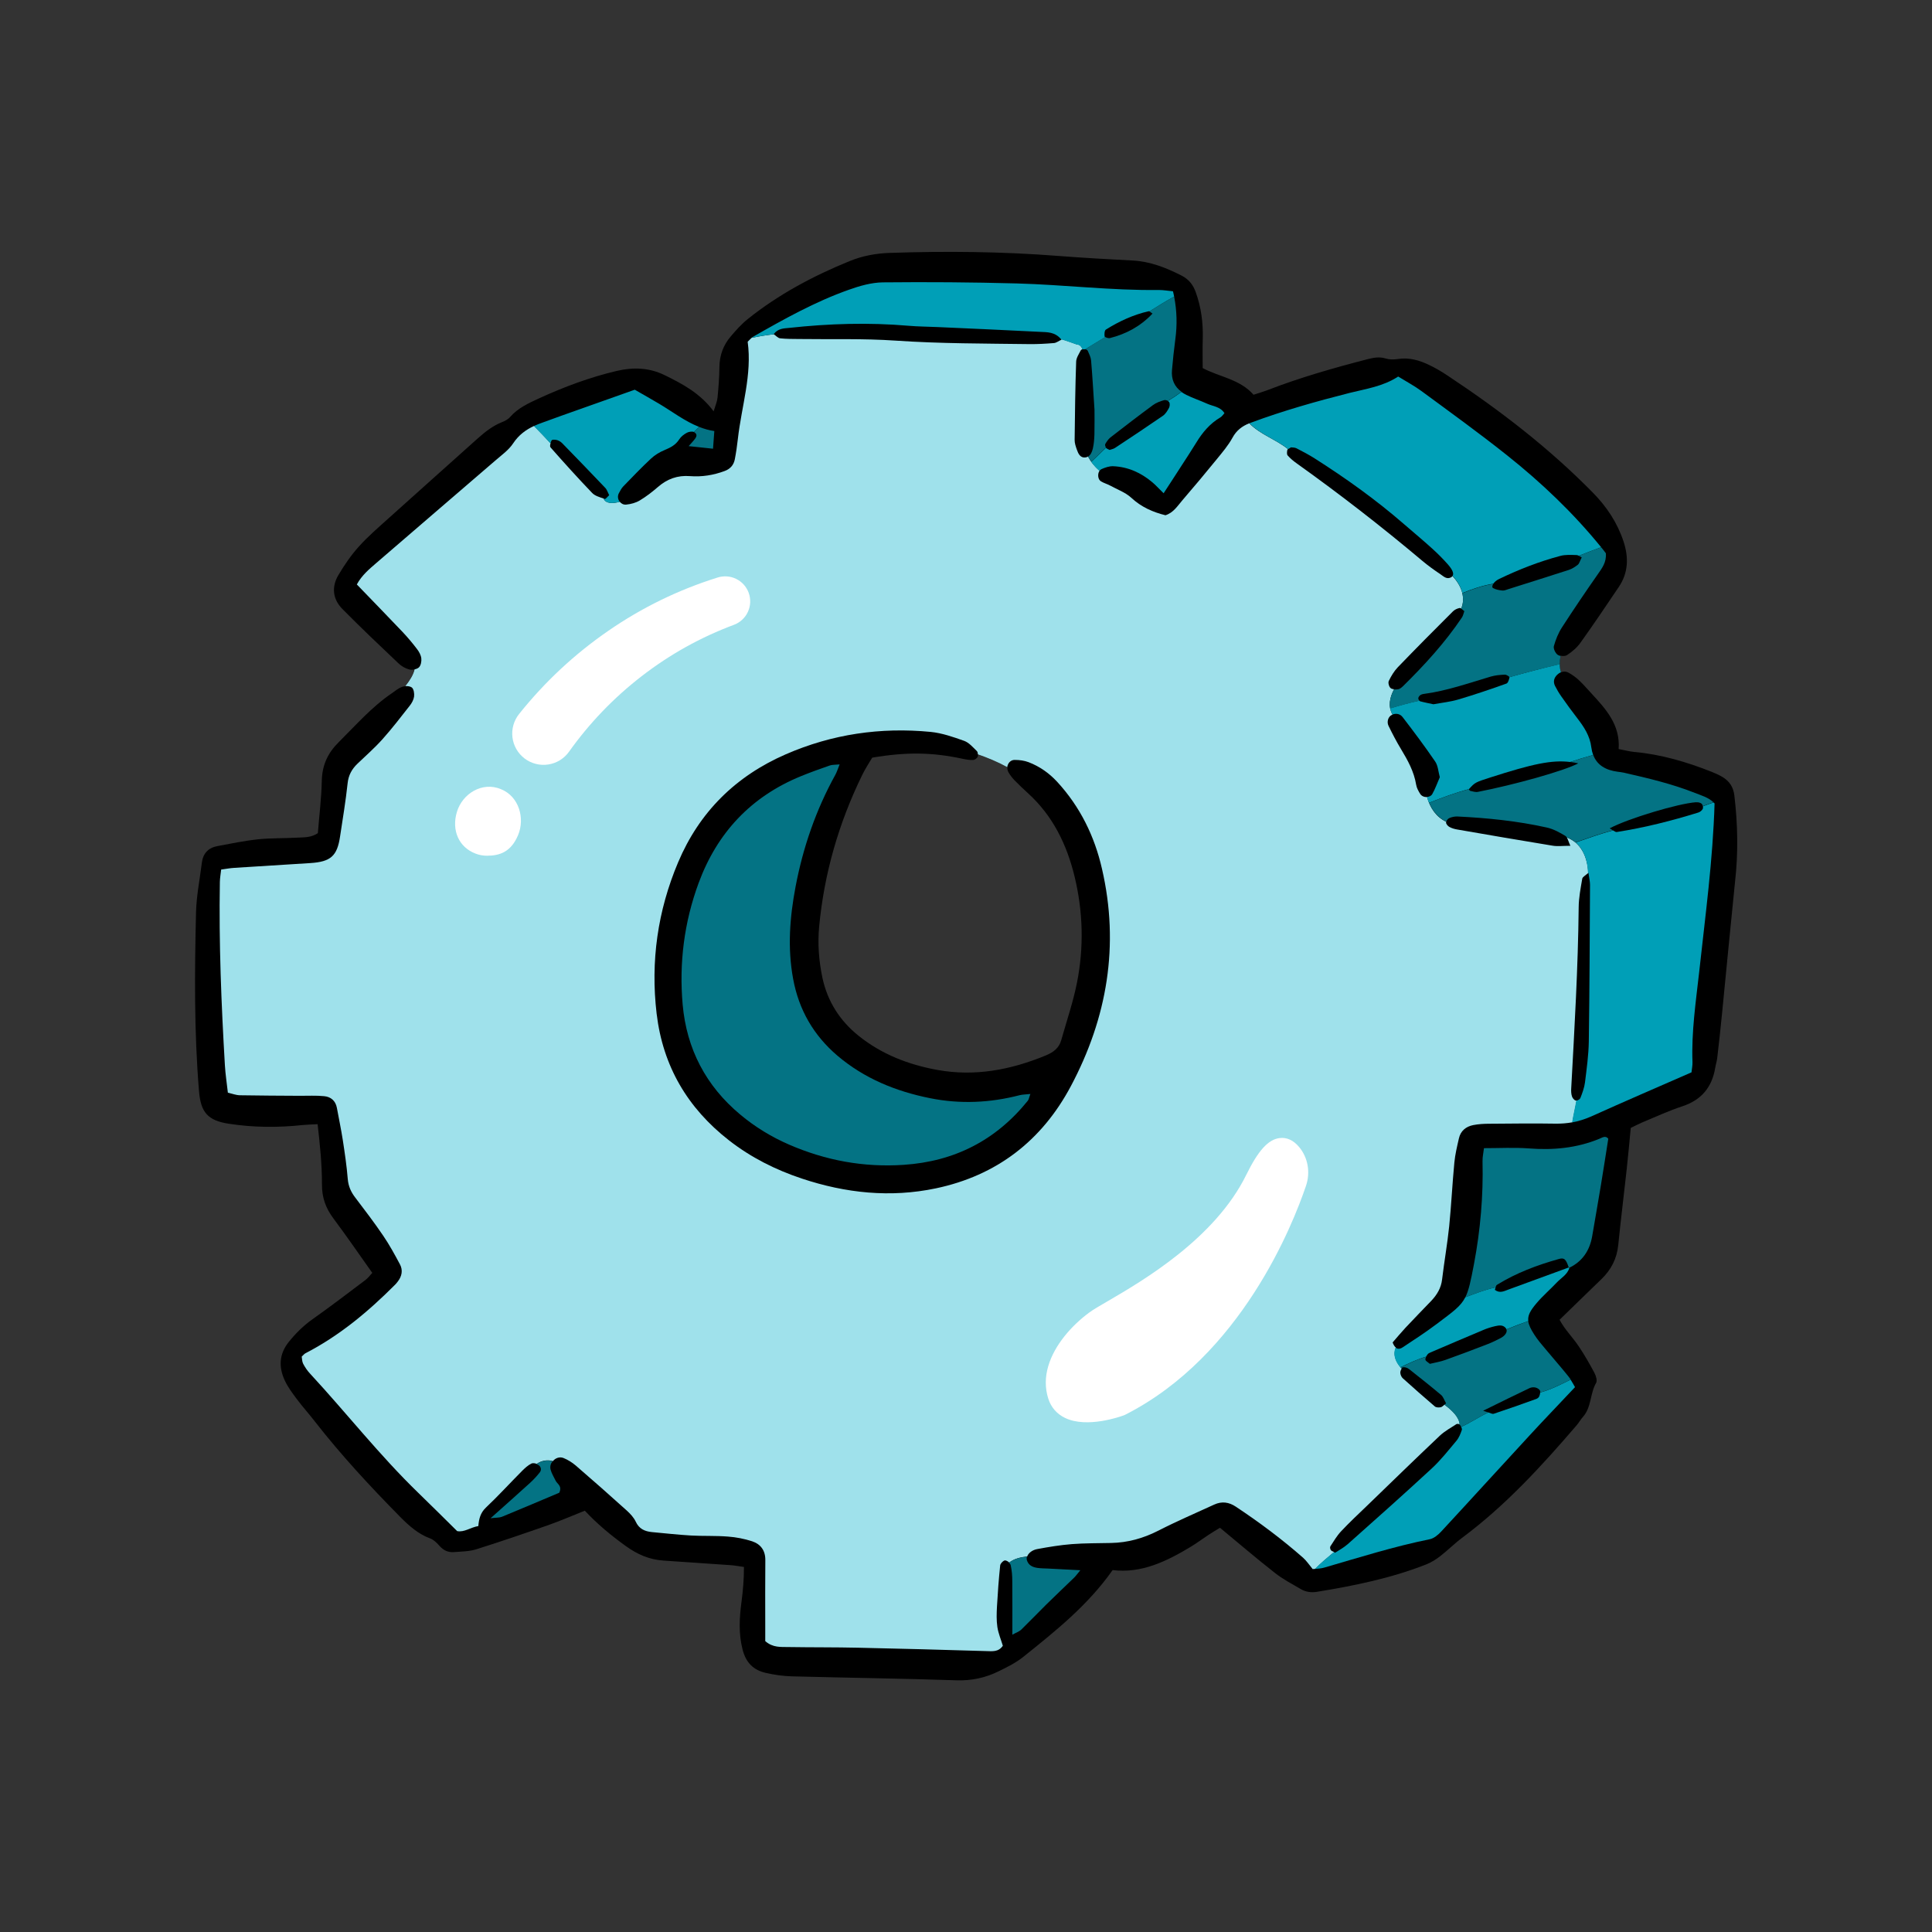
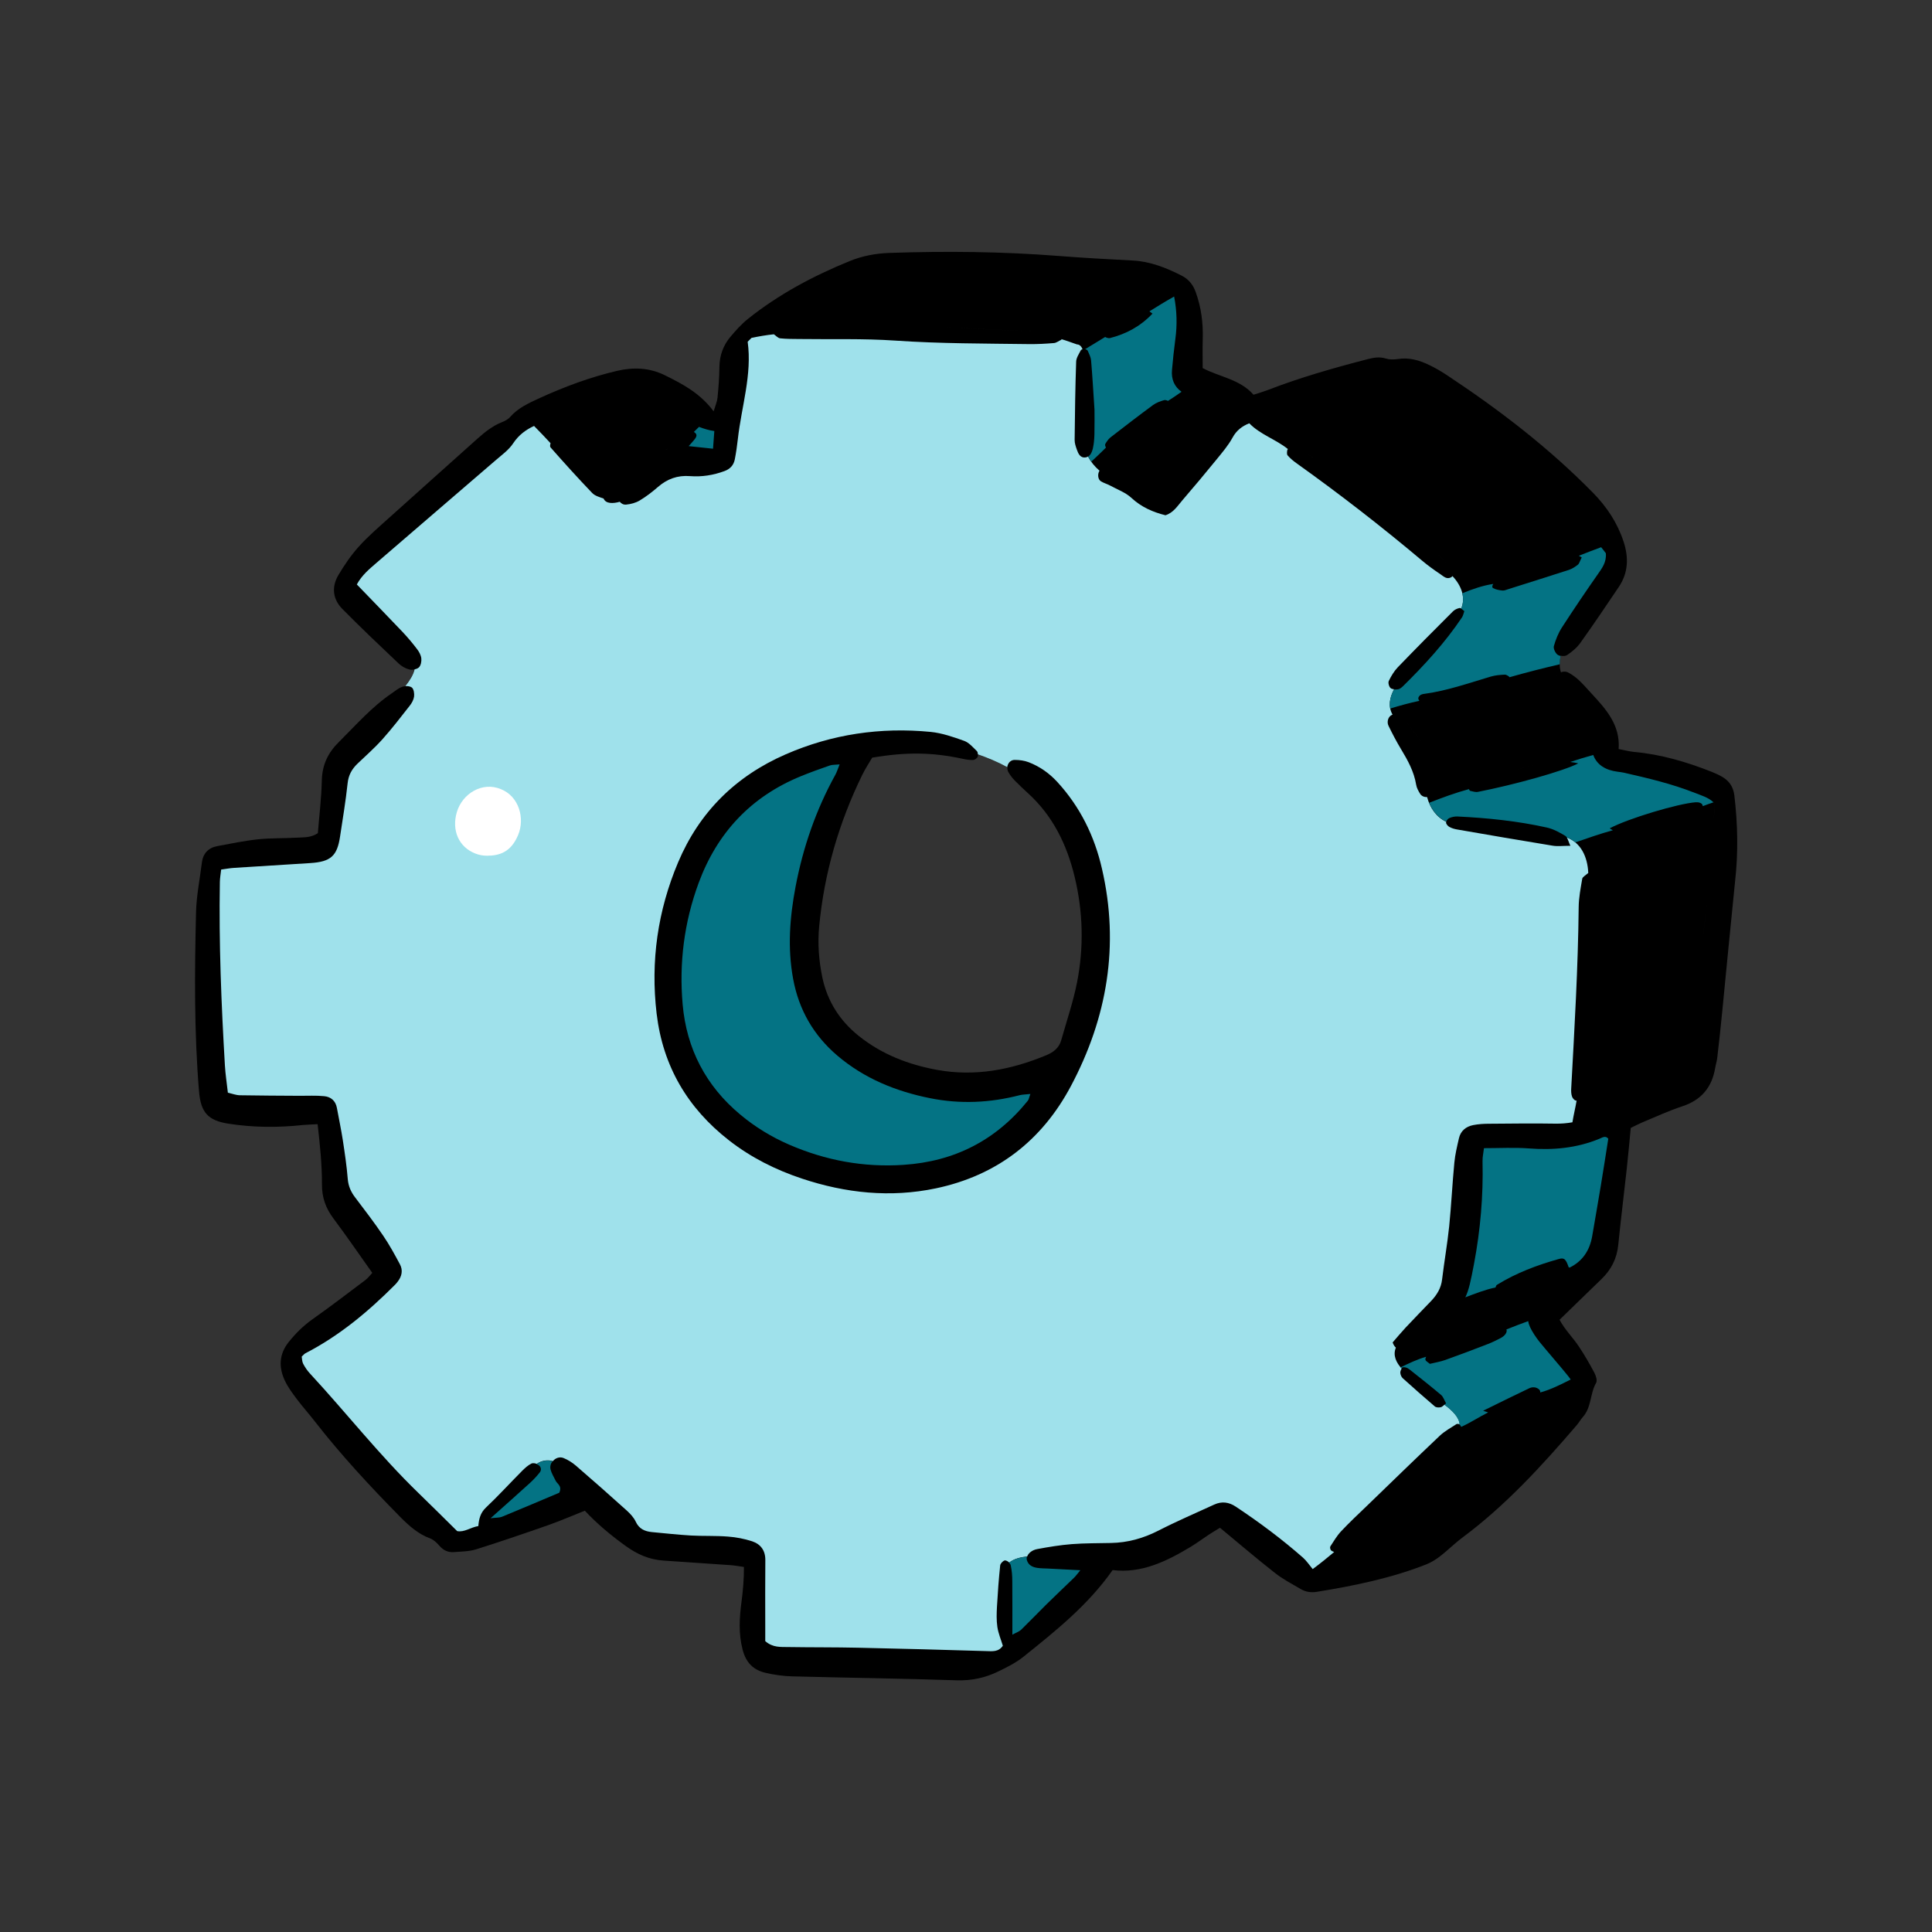
<svg xmlns="http://www.w3.org/2000/svg" width="800" viewBox="0 0 600 600" height="800" preserveAspectRatio="xMidYMid meet">
  <rect x="0" y="0" width="600" height="600" fill="#333333" stroke="none" />
  <defs>
    <clipPath id="f048438148">
-       <path d="M 159 178.039 L 233 178.039 L 233 238 L 159 238 Z M 159 178.039 " clip-rule="nonzero" />
-     </clipPath>
+       </clipPath>
    <clipPath id="a9b5abbf22">
      <path d="M 141 244 L 162 244 L 162 265.789 L 141 265.789 Z M 141 244 " clip-rule="nonzero" />
    </clipPath>
    <clipPath id="44373e30b1">
      <path d="M 324 353 L 407 353 L 407 442 L 324 442 Z M 324 353 " clip-rule="nonzero" />
    </clipPath>
    <clipPath id="8246dca3f9">
-       <path d="M 409.434 356.051 L 380.012 456.062 L 321.012 438.703 L 350.434 338.691 Z M 409.434 356.051 " clip-rule="nonzero" />
-     </clipPath>
+       </clipPath>
    <clipPath id="009cf91374">
      <path d="M 409.434 356.051 L 380.012 456.062 L 321.012 438.703 L 350.434 338.691 Z M 409.434 356.051 " clip-rule="nonzero" />
    </clipPath>
  </defs>
  <path fill="#000000" d="M 538.621 247.043 C 538.312 244.465 537.133 242.645 535.004 241.344 C 533.914 240.684 532.734 240.16 531.551 239.688 C 523.797 236.617 515.852 234.273 507.484 233.52 C 506.043 233.375 504.621 233 502.684 232.621 C 503.227 225.125 498.734 220.207 494.195 215.312 C 492.895 213.895 491.645 212.453 490.227 211.129 C 489.305 210.277 488.238 209.52 487.152 208.93 C 486.348 208.48 485.52 208.48 484.762 208.789 C 484.242 207.227 484.312 205.43 484.645 203.633 C 485.355 203.801 486.184 203.754 486.656 203.445 C 488.215 202.406 489.754 201.129 490.816 199.617 C 494.906 193.895 498.855 188.055 502.777 182.215 C 505.711 177.816 505.828 173.09 504.199 168.148 C 502.281 162.355 499.043 157.461 494.789 153.109 C 481.121 139.164 465.754 127.363 449.512 116.609 C 447.738 115.426 445.895 114.34 443.98 113.414 C 440.883 111.902 437.645 110.934 434.098 111.5 C 432.867 111.691 431.496 111.691 430.34 111.336 C 428.379 110.723 426.605 111.074 424.711 111.547 C 414.191 114.266 403.742 117.246 393.598 121.172 C 392.227 121.691 390.832 122.094 389.297 122.59 C 385.039 117.742 378.727 117.082 373.504 114.312 C 373.504 111.145 373.434 108.168 373.527 105.211 C 373.668 100.246 373.031 95.426 371.352 90.742 C 370.523 88.449 369.199 86.723 366.906 85.566 C 362.109 83.129 357.215 81.191 351.754 80.906 C 344.094 80.508 336.41 80.082 328.75 79.488 C 311.277 78.117 293.781 77.953 276.285 78.543 C 271.984 78.688 267.801 79.465 263.828 81.098 C 252.527 85.707 241.816 91.406 232.242 99.066 C 230.254 100.648 228.555 102.586 226.898 104.527 C 224.629 107.199 223.469 110.344 223.422 113.938 C 223.398 117.129 223.141 120.344 222.832 123.512 C 222.715 124.719 222.195 125.852 221.625 127.742 C 217.441 122.117 212.004 119.254 206.473 116.535 C 201.672 114.172 196.707 113.984 191.555 115.188 C 183.207 117.152 175.242 120.129 167.484 123.676 C 164.199 125.191 160.891 126.68 158.406 129.516 C 157.746 130.273 156.703 130.793 155.734 131.172 C 152.922 132.305 150.605 134.172 148.359 136.16 C 139.137 144.434 129.895 152.66 120.699 160.938 C 117.531 163.797 114.266 166.586 111.43 169.754 C 109.02 172.426 106.961 175.453 105.117 178.551 C 102.895 182.262 103.32 186.094 106.348 189.141 C 112.043 194.91 117.93 200.488 123.82 206.07 C 124.719 206.922 125.922 207.605 127.105 207.914 C 127.555 208.031 128.145 208.031 128.688 207.914 C 128.262 209.758 127.082 211.508 125.805 213.137 C 125.473 213.164 125.168 213.211 124.906 213.305 C 123.723 213.707 122.73 214.582 121.668 215.312 C 115.426 219.547 110.508 225.219 105.211 230.469 C 101.855 233.777 100.059 237.539 99.941 242.383 C 99.82 247.895 99.137 253.402 98.711 258.746 C 96.559 260.188 94.359 260.02 92.258 260.141 C 88.215 260.375 84.125 260.234 80.105 260.66 C 75.895 261.109 71.711 261.984 67.527 262.762 C 64.691 263.285 63.035 265.035 62.68 267.965 C 62.066 273.047 61.023 278.105 60.883 283.191 C 60.434 301.75 60.27 320.332 61.805 338.867 C 62.348 345.512 64.57 347.992 71.051 348.988 C 78.688 350.168 86.344 350.215 94.031 349.387 C 95.449 349.246 96.891 349.223 98.641 349.129 C 99.371 355.582 100.012 361.707 99.988 367.852 C 99.965 371.965 101.191 375.254 103.582 378.445 C 107.648 383.883 111.5 389.508 115.613 395.301 C 114.93 396.035 114.312 396.887 113.512 397.5 C 108.051 401.613 102.637 405.75 97.055 409.699 C 94.219 411.711 91.879 414.027 89.703 416.723 C 86.652 420.527 86.512 424.547 88.426 428.684 C 89.395 430.789 90.836 432.703 92.234 434.57 C 94.031 436.961 96.039 439.18 97.859 441.547 C 106.016 451.996 115.023 461.688 124.316 471.121 C 127.035 473.863 129.871 476.395 133.582 477.766 C 134.672 478.168 135.664 479.137 136.469 480.059 C 137.695 481.477 139.188 482.164 140.984 482.02 C 143.301 481.832 145.734 481.832 147.91 481.145 C 155.43 478.781 162.875 476.23 170.301 473.629 C 174.059 472.305 177.746 470.695 181.625 469.16 C 185.547 473.367 189.781 476.844 194.297 480.105 C 197.914 482.73 201.625 484.34 206 484.645 C 213.02 485.117 220.043 485.59 227.062 486.086 C 228.293 486.184 229.5 486.418 231.035 486.633 C 231.059 490.508 230.727 494.078 230.254 497.672 C 229.617 502.543 229.355 507.344 230.609 512.258 C 231.652 516.348 233.945 518.621 237.75 519.516 C 240.422 520.133 243.211 520.535 245.953 520.605 C 263.023 521.055 280.094 521.266 297.164 521.836 C 301.82 521.977 306.074 521.031 310.117 519.043 C 312.789 517.746 315.531 516.375 317.828 514.527 C 327.781 506.539 337.828 498.57 345.535 487.602 C 354.496 488.711 362.32 484.883 369.91 480.297 C 371.73 479.184 373.457 477.906 375.23 476.727 C 376.434 475.922 377.688 475.188 378.871 474.457 C 384.688 479.277 390.195 483.984 395.895 488.453 C 398.375 490.414 401.234 491.902 403.977 493.512 C 405.492 494.387 407.145 494.645 408.918 494.363 C 420.504 492.473 431.996 490.152 442.965 485.828 C 444.5 485.211 445.992 484.289 447.312 483.25 C 449.656 481.43 451.758 479.301 454.148 477.527 C 467.598 467.504 478.828 455.234 489.68 442.586 C 490.367 441.781 490.887 440.812 491.598 440.031 C 494.27 437.031 493.77 432.797 495.688 429.465 C 496.09 428.777 495.664 427.312 495.191 426.414 C 493.699 423.602 492.117 420.836 490.344 418.188 C 488.477 415.375 485.992 412.984 484.34 409.863 C 488.758 405.586 493.016 401.402 497.316 397.266 C 500.367 394.332 502.141 390.879 502.566 386.602 C 503.348 378.754 504.34 370.926 505.191 363.078 C 505.664 358.844 506.02 354.613 506.445 350.285 C 507.719 349.672 508.832 349.082 509.988 348.586 C 514.129 346.883 518.195 344.969 522.449 343.574 C 528.359 341.633 531.645 337.711 532.664 331.68 C 532.828 330.641 533.184 329.602 533.301 328.559 C 533.844 323.902 534.363 319.246 534.812 314.586 C 536.16 300.992 537.438 287.398 538.832 273.828 C 539.852 264.914 539.684 255.977 538.621 247.043 Z M 491.219 173.113 C 491.148 173.254 491.074 173.395 491.004 173.539 C 491.074 173.395 491.148 173.254 491.219 173.113 C 491.102 173.066 490.98 172.996 490.863 172.898 C 490.98 172.969 491.102 173.043 491.219 173.113 Z M 68.211 273.969 C 68.164 276.359 68.141 278.723 68.141 281.086 C 68.141 278.723 68.164 276.336 68.211 273.969 C 68.211 273.688 68.234 273.402 68.258 273.094 C 68.234 273.379 68.211 273.688 68.211 273.969 Z M 74.43 340.215 C 74.289 340.215 74.121 340.191 73.98 340.191 C 74.121 340.191 74.266 340.215 74.43 340.215 C 75.965 340.238 77.527 340.262 79.062 340.285 C 77.504 340.262 75.965 340.238 74.43 340.215 Z M 72.656 269.598 C 72.301 269.621 71.949 269.668 71.594 269.691 C 71.949 269.645 72.301 269.621 72.656 269.598 C 76.84 269.312 81.027 269.051 85.211 268.816 C 81.027 269.051 76.84 269.312 72.656 269.598 Z M 100.625 340.477 C 99.988 340.406 99.348 340.379 98.711 340.355 C 99.348 340.379 99.988 340.43 100.625 340.477 C 100.957 340.5 101.242 340.57 101.547 340.641 C 101.242 340.57 100.934 340.5 100.625 340.477 Z M 96.277 426.723 C 95.426 425.801 94.668 424.711 94.078 423.602 C 93.723 422.914 93.746 422.016 93.629 421.379 C 93.746 422.016 93.723 422.914 94.078 423.602 C 94.668 424.711 95.426 425.801 96.277 426.723 C 97.695 428.258 99.09 429.797 100.484 431.332 C 99.09 429.797 97.695 428.258 96.277 426.723 Z M 109.539 410.812 C 111.266 409.465 112.941 408.07 114.598 406.625 C 112.965 408.07 111.266 409.465 109.539 410.812 Z M 105.543 259.832 C 105.758 258.461 105.945 257.09 106.156 255.719 C 105.945 257.09 105.73 258.461 105.543 259.832 C 105.449 260.398 105.355 260.941 105.258 261.441 C 105.355 260.918 105.449 260.398 105.543 259.832 Z M 106.418 354.164 C 106.156 352.484 105.852 350.809 105.543 349.129 C 105.852 350.809 106.156 352.484 106.418 354.164 C 106.582 355.25 106.75 356.34 106.914 357.402 C 106.75 356.34 106.582 355.25 106.418 354.164 Z M 107.93 366.223 C 107.859 365.207 107.742 364.211 107.648 363.195 C 107.766 364.211 107.859 365.207 107.93 366.223 C 107.953 366.504 107.977 366.789 108.027 367.051 C 108 366.789 107.953 366.504 107.93 366.223 Z M 110.273 372.016 C 113.25 375.914 116.23 379.84 118.973 383.883 C 116.23 379.84 113.273 375.914 110.273 372.016 Z M 124.598 395.727 C 124.812 394.734 124.668 393.719 124.125 392.699 C 123.535 391.566 122.922 390.453 122.305 389.32 C 122.922 390.43 123.535 391.566 124.125 392.699 C 124.668 393.719 124.812 394.758 124.598 395.727 Z M 127.836 213.586 C 127.91 213.66 127.98 213.73 128.051 213.824 C 128.004 213.73 127.934 213.66 127.836 213.586 Z M 128.523 216.402 C 128.477 216.781 128.359 217.156 128.191 217.512 C 128.359 217.156 128.477 216.781 128.523 216.402 C 128.547 216.281 128.547 216.164 128.547 216.047 C 128.547 216.164 128.547 216.281 128.523 216.402 Z M 130.816 204.508 C 130.84 204.676 130.84 204.863 130.84 205.055 C 130.84 204.863 130.816 204.676 130.816 204.508 C 130.793 204.344 130.77 204.203 130.723 204.035 C 130.77 204.203 130.793 204.344 130.816 204.508 Z M 129.492 201.648 C 129.137 201.176 128.785 200.727 128.406 200.254 C 127.293 198.883 126.16 197.535 124.953 196.281 C 120.273 191.34 115.543 186.492 110.793 181.578 C 110.863 181.434 110.957 181.293 111.051 181.152 C 110.957 181.293 110.887 181.434 110.793 181.578 C 115.543 186.492 120.273 191.363 124.953 196.281 C 126.16 197.559 127.316 198.883 128.406 200.254 C 128.758 200.727 129.137 201.176 129.492 201.648 C 129.562 201.742 129.656 201.863 129.73 201.957 C 129.633 201.863 129.562 201.742 129.492 201.648 Z M 129.848 463.699 C 129.848 463.699 129.824 463.676 129.824 463.676 C 129.824 463.676 129.824 463.699 129.848 463.699 C 130.84 464.668 131.832 465.637 132.828 466.605 C 131.832 465.637 130.84 464.668 129.848 463.699 Z M 141.883 475.566 C 139.801 473.512 137.793 471.523 135.781 469.539 C 137.793 471.523 139.801 473.512 141.883 475.566 C 142.426 475.684 142.945 475.66 143.465 475.566 C 142.945 475.66 142.426 475.684 141.883 475.566 Z M 187.816 154.98 C 187.84 154.98 187.891 154.98 187.938 154.98 C 187.891 155.004 187.84 155.004 187.816 154.98 C 187.512 154.883 187.203 154.766 186.895 154.672 C 187.203 154.789 187.512 154.883 187.816 154.98 Z M 162.023 456.914 C 161.551 457.387 161.102 457.859 160.652 458.332 C 161.102 457.836 161.551 457.363 162.023 456.914 C 162.238 456.699 162.473 456.465 162.711 456.25 C 162.473 456.465 162.238 456.676 162.023 456.914 Z M 165.004 454.551 C 164.719 454.691 164.461 454.855 164.199 455.023 C 164.461 454.855 164.719 454.691 165.004 454.551 C 165.051 454.523 165.121 454.5 165.168 454.5 C 165.121 454.523 165.051 454.523 165.004 454.551 Z M 165.43 459.75 C 165.996 459.184 166.539 458.566 167.059 457.953 C 166.539 458.566 165.996 459.184 165.43 459.75 Z M 167.25 455 C 167.18 454.949 167.082 454.902 166.988 454.855 C 167.082 454.902 167.156 454.949 167.25 455 C 167.344 455.07 167.438 455.117 167.508 455.211 C 167.414 455.141 167.344 455.07 167.25 455 Z M 168.527 131.242 C 168.078 131.406 167.605 131.574 167.18 131.738 C 167.605 131.574 168.055 131.406 168.527 131.242 C 170.535 130.531 172.52 129.777 174.531 129.066 C 178.336 127.719 182.121 126.371 185.902 125.023 C 182.121 126.371 178.336 127.719 174.531 129.066 C 172.52 129.777 170.535 130.531 168.527 131.242 Z M 173.02 136.703 C 172.945 136.68 172.875 136.656 172.805 136.656 C 172.875 136.68 172.945 136.703 173.02 136.703 C 173.609 136.867 174.199 137.246 174.625 137.695 C 174.199 137.27 173.609 136.895 173.02 136.703 Z M 178.691 455.164 C 178.48 454.973 178.266 454.809 178.055 454.645 C 178.266 454.809 178.48 454.973 178.691 455.164 C 184.035 459.773 189.309 464.43 194.531 469.137 C 189.309 464.43 184.035 459.773 178.691 455.164 Z M 388.539 131.242 C 389.793 130.77 391.047 130.32 392.301 129.895 C 391.047 130.32 389.77 130.793 388.539 131.242 C 388.066 131.406 387.617 131.598 387.191 131.809 C 387.617 131.598 388.066 131.406 388.539 131.242 Z M 357.922 97.41 C 357.805 97.34 357.711 97.27 357.617 97.199 C 357.711 97.27 357.805 97.34 357.922 97.41 Z M 344.141 280.852 C 343.973 279.383 343.785 277.918 343.551 276.453 C 343.785 277.941 344 279.406 344.141 280.852 Z M 344.566 296.004 C 344.449 298.133 344.258 300.285 343.973 302.387 C 344.258 300.285 344.449 298.156 344.566 296.004 Z M 323.051 103.062 C 312.387 102.516 301.75 102.066 291.086 101.57 C 301.727 102.043 312.387 102.516 323.051 103.062 Z M 303.379 233.258 C 302.457 232.359 301.535 231.297 300.496 230.609 C 301.535 231.32 302.484 232.359 303.379 233.258 Z M 295.625 228.789 C 294.75 228.508 293.875 228.27 293 228.035 C 293.898 228.27 294.773 228.508 295.625 228.789 Z M 291.703 227.727 C 290.828 227.535 289.93 227.395 289.055 227.324 C 285.176 226.945 281.301 226.805 277.492 226.875 C 281.324 226.781 285.176 226.945 289.055 227.324 C 289.93 227.418 290.828 227.559 291.703 227.727 Z M 274.16 87.691 C 277.633 87.645 281.086 87.645 284.562 87.621 C 281.086 87.645 277.609 87.668 274.16 87.691 C 273.734 87.691 273.332 87.719 272.906 87.742 C 273.309 87.719 273.734 87.691 274.16 87.691 Z M 274.633 226.992 C 272.574 227.109 270.543 227.301 268.508 227.535 C 270.52 227.301 272.574 227.109 274.633 226.992 Z M 233.188 240.184 C 231.508 241.297 229.902 242.504 228.363 243.754 C 229.902 242.48 231.508 241.297 233.188 240.184 Z M 206.426 139.777 C 206.801 139.613 207.18 139.445 207.535 139.281 C 207.18 139.469 206.801 139.637 206.426 139.777 C 206.047 139.941 205.645 140.109 205.266 140.32 C 205.645 140.133 206.047 139.941 206.426 139.777 Z M 204.297 151.289 C 204.652 150.984 205.031 150.676 205.406 150.414 C 205.031 150.676 204.652 150.984 204.297 151.289 C 203.848 151.668 203.398 152.047 202.949 152.426 C 203.398 152.047 203.848 151.668 204.297 151.289 Z M 204.91 320.688 C 204.484 318.773 204.156 316.809 203.918 314.777 C 203.73 313.262 203.586 311.773 203.492 310.285 C 203.586 311.773 203.73 313.285 203.918 314.777 C 204.18 316.809 204.508 318.773 204.91 320.688 Z M 202.383 475.852 C 201.812 475.805 201.293 475.707 200.797 475.566 C 201.293 475.707 201.836 475.805 202.383 475.852 C 204.391 476.039 206.426 476.254 208.434 476.441 C 206.426 476.254 204.414 476.039 202.383 475.852 Z M 214.559 137.816 C 214.367 138.027 214.133 138.289 213.871 138.594 C 214.133 138.289 214.367 138.027 214.559 137.816 Z M 214.484 476.914 C 215.93 476.984 217.371 477.008 218.812 477.031 C 217.371 477.031 215.93 477.008 214.484 476.914 Z M 221.84 133.891 C 220.656 133.699 219.523 133.418 218.457 133.062 C 219.523 133.418 220.656 133.699 221.84 133.891 Z M 226.023 477.246 C 224.816 477.152 223.637 477.105 222.43 477.078 C 223.613 477.105 224.816 477.152 226.023 477.246 C 226.66 477.293 227.277 477.363 227.914 477.457 C 227.277 477.363 226.637 477.293 226.023 477.246 Z M 226.473 354.211 C 225.668 353.574 224.891 352.934 224.109 352.297 C 224.863 352.934 225.645 353.574 226.473 354.211 C 227.324 354.875 228.176 355.512 229.051 356.125 C 228.176 355.512 227.324 354.875 226.473 354.211 Z M 233.496 478.711 C 232.289 478.309 231.059 478 229.805 477.742 C 231.059 478 232.289 478.332 233.496 478.711 C 234.156 478.926 234.746 479.207 235.242 479.562 C 234.746 479.23 234.156 478.949 233.496 478.711 Z M 237.562 507.508 C 237.562 506.703 237.562 505.875 237.562 505.023 C 237.562 505.875 237.562 506.727 237.562 507.508 Z M 237.562 505.047 C 237.562 503.348 237.562 501.645 237.562 499.918 C 237.562 501.621 237.562 503.324 237.562 505.047 Z M 237.586 484.551 C 237.586 483.793 237.516 483.109 237.324 482.492 C 237.516 483.109 237.586 483.793 237.586 484.551 Z M 233.801 104.645 C 233.66 104.715 233.543 104.809 233.422 104.906 C 233.543 104.809 233.66 104.715 233.801 104.645 C 235.598 103.605 237.418 102.586 239.238 101.57 C 237.395 102.562 235.598 103.605 233.801 104.645 Z M 244.062 234.25 C 244.961 233.848 245.859 233.496 246.781 233.117 C 245.859 233.496 244.961 233.871 244.062 234.25 C 243.094 234.676 242.125 235.125 241.18 235.574 C 242.125 235.125 243.094 234.676 244.062 234.25 Z M 244.652 511.574 C 244.086 511.574 243.496 511.574 242.902 511.574 C 243.496 511.574 244.086 511.574 244.652 511.574 C 247.395 511.621 250.113 511.645 252.859 511.645 C 250.137 511.645 247.395 511.621 244.652 511.574 Z M 306.125 512.828 C 299.363 512.613 292.578 512.426 285.816 512.258 C 292.578 512.426 299.363 512.613 306.125 512.828 C 306.43 512.828 306.738 512.852 307.047 512.852 C 306.738 512.852 306.43 512.828 306.125 512.828 Z M 312.082 484.668 C 311.965 484.668 311.797 484.715 311.633 484.812 C 311.797 484.715 311.965 484.668 312.082 484.668 C 312.316 484.668 312.625 484.789 312.887 484.977 C 312.625 484.789 312.316 484.668 312.082 484.668 Z M 324.824 498.406 C 327.707 495.566 330.664 492.777 333.57 489.965 C 330.664 492.801 327.707 495.566 324.824 498.406 Z M 334.637 488.711 C 334.871 488.406 335.156 488.051 335.512 487.648 C 334.566 487.602 333.668 487.555 332.793 487.508 C 333.668 487.555 334.566 487.602 335.512 487.648 C 335.156 488.051 334.871 488.406 334.637 488.711 Z M 332.816 479.586 C 332.012 479.656 331.184 479.727 330.379 479.824 C 331.207 479.75 332.012 479.656 332.816 479.586 C 333.762 479.516 334.73 479.469 335.676 479.422 C 334.73 479.469 333.762 479.516 332.816 479.586 Z M 334.469 305.176 C 333.266 311.207 331.254 317.094 329.578 323.027 C 328.891 325.484 327.164 326.785 324.824 327.758 C 313.973 332.246 302.836 334.398 291.086 332.273 C 282.148 330.641 273.852 327.449 266.711 321.727 C 260.848 317.047 256.996 311.039 255.41 303.664 C 254.301 298.414 253.898 293.074 254.395 287.754 C 255.953 271.25 260.492 255.551 267.777 240.656 C 268.699 238.766 269.879 236.969 270.871 235.293 C 281.559 233.496 289.527 233.613 299.055 235.668 C 300.094 235.883 301.16 236.07 302.199 236.023 C 302.719 236 303.43 235.504 303.617 235.031 C 303.688 234.844 303.734 234.582 303.734 234.32 C 306.855 235.41 309.953 236.688 312.863 238.293 C 312.812 238.812 312.91 239.359 313.191 239.832 C 313.711 240.754 314.375 241.605 315.105 242.359 C 316.43 243.73 317.852 245.055 319.27 246.355 C 326.953 253.355 331.301 262.242 333.715 272.195 C 336.363 283.121 336.645 294.184 334.469 305.176 Z M 336.242 253.781 C 334.094 249.879 331.492 246.238 328.371 242.855 C 325.863 240.137 322.91 238.059 319.504 236.758 C 319.27 236.664 319.031 236.59 318.797 236.543 C 319.031 236.617 319.27 236.688 319.504 236.758 C 322.934 238.082 325.863 240.137 328.371 242.855 C 331.492 246.215 334.094 249.879 336.242 253.781 C 336.859 254.891 337.426 256.027 337.969 257.16 C 337.426 256 336.859 254.891 336.242 253.781 Z M 337.828 109.02 C 337.781 108.926 337.734 108.852 337.66 108.781 C 337.758 108.875 337.805 108.949 337.828 109.02 C 337.922 109.254 338.039 109.492 338.16 109.727 C 338.039 109.516 337.945 109.254 337.828 109.02 Z M 339.363 139.398 C 339.293 139.707 339.199 140.012 339.082 140.32 C 339.199 140.012 339.293 139.707 339.363 139.398 C 339.625 138.336 339.766 137.199 339.836 136.09 C 339.766 137.199 339.648 138.312 339.363 139.398 Z M 344.992 479.254 C 343.973 479.277 342.957 479.277 341.941 479.301 C 342.957 479.277 343.973 479.254 344.992 479.254 C 346.41 479.23 347.781 479.113 349.129 478.898 C 347.758 479.09 346.387 479.207 344.992 479.254 Z M 350.688 478.617 C 351.609 478.426 352.531 478.191 353.453 477.93 C 352.531 478.191 351.609 478.426 350.688 478.617 Z M 357.945 149.801 C 357.496 149.422 357.047 149.07 356.598 148.738 C 357.047 149.07 357.496 149.422 357.945 149.801 C 358.492 150.273 359.012 150.77 359.578 151.34 C 359.012 150.77 358.492 150.25 357.945 149.801 Z M 361.164 129.16 C 356.246 132.543 351.281 135.852 346.293 139.137 C 351.281 135.852 356.27 132.566 361.164 129.16 C 361.258 129.09 361.375 129.02 361.469 128.926 C 361.375 129.02 361.281 129.09 361.164 129.16 Z M 361.516 124.34 C 360.926 124.527 360.312 124.719 359.719 124.977 C 360.312 124.742 360.926 124.527 361.516 124.34 C 361.562 124.316 361.637 124.316 361.707 124.316 C 361.637 124.316 361.586 124.34 361.516 124.34 Z M 363.078 126.68 C 362.934 126.938 362.793 127.199 362.629 127.461 C 362.793 127.199 362.934 126.938 363.078 126.68 C 363.172 126.488 363.242 126.254 363.266 126.016 C 363.242 126.254 363.172 126.488 363.078 126.68 Z M 364.992 105.332 C 364.898 106.133 364.781 106.914 364.684 107.719 C 364.805 106.914 364.898 106.109 364.992 105.332 C 365.062 104.859 365.109 104.41 365.156 103.934 C 365.109 104.41 365.062 104.859 364.992 105.332 Z M 377.902 142.637 C 376.152 144.789 374.379 146.918 372.605 149.043 C 370.832 151.172 369.035 153.277 367.215 155.379 C 366.836 155.828 366.48 156.277 366.102 156.727 C 366.48 156.277 366.836 155.805 367.215 155.379 C 369.012 153.277 370.809 151.172 372.605 149.043 C 374.379 146.918 376.152 144.789 377.902 142.637 C 378.562 141.832 379.227 141.031 379.863 140.203 C 379.227 141.031 378.562 141.832 377.902 142.637 Z M 380.074 466.676 C 380.477 466.699 380.879 466.75 381.281 466.844 C 380.879 466.75 380.477 466.676 380.074 466.676 Z M 382.273 136.82 C 382.465 136.539 382.629 136.23 382.793 135.922 C 383.172 135.238 383.598 134.621 384.07 134.102 C 383.598 134.621 383.172 135.238 382.793 135.922 C 382.629 136.23 382.441 136.539 382.273 136.82 Z M 389.133 471.664 C 387.336 470.414 385.539 469.16 383.719 467.953 C 383.457 467.789 383.172 467.621 382.914 467.48 C 383.172 467.621 383.457 467.789 383.719 467.953 C 385.539 469.16 387.359 470.391 389.133 471.664 C 390.93 472.918 392.676 474.219 394.426 475.543 C 392.676 474.219 390.93 472.918 389.133 471.664 Z M 400.906 138.949 C 400.883 138.973 400.859 138.973 400.832 138.996 C 400.859 138.973 400.883 138.973 400.906 138.949 C 401.023 138.973 401.164 138.973 401.309 138.996 C 401.164 138.996 401.023 138.973 400.906 138.949 Z M 404.594 483.816 C 405.207 484.363 405.727 485 406.273 485.688 C 405.75 485 405.23 484.363 404.594 483.816 Z M 407.57 487.34 C 407.312 487.035 407.051 486.703 406.816 486.395 C 407.051 486.703 407.312 487.008 407.57 487.34 Z M 405.469 140.746 C 406.414 141.266 407.336 141.785 408.211 142.355 C 407.312 141.785 406.391 141.266 405.469 140.746 Z M 413.223 481.43 C 413.316 481.57 413.484 481.668 413.719 481.785 C 413.508 481.691 413.316 481.57 413.223 481.43 Z M 415.09 477.199 C 415.445 476.703 415.801 476.254 416.203 475.805 C 415.801 476.254 415.445 476.727 415.09 477.199 Z M 416.414 475.59 C 417.715 474.219 419.039 472.895 420.387 471.57 C 419.039 472.871 417.715 474.219 416.414 475.59 Z M 431.215 225.41 C 431.145 225.242 431.07 225.078 431.023 224.914 C 431.098 225.102 431.145 225.266 431.215 225.41 C 431.402 225.812 431.617 226.238 431.828 226.637 C 431.641 226.238 431.426 225.836 431.215 225.41 Z M 505.285 257.871 C 504.223 258.059 503.133 258.246 502.07 258.414 C 503.133 258.246 504.223 258.059 505.285 257.871 Z M 493.699 287.02 C 493.652 295.059 493.605 303.121 493.535 311.16 C 493.629 303.121 493.676 295.082 493.699 287.02 Z M 493.273 270.992 C 493.297 271.203 493.344 271.418 493.371 271.629 C 493.344 271.441 493.297 271.227 493.273 270.992 Z M 483.77 203.305 C 483.629 203.207 483.512 203.066 483.367 202.902 C 483.488 203.066 483.629 203.207 483.77 203.305 Z M 483.652 209.57 C 483.512 209.711 483.367 209.852 483.273 209.996 C 483.367 209.828 483.512 209.688 483.652 209.57 Z M 468.473 182.926 C 471.617 181.93 474.762 180.961 477.883 179.969 C 474.762 180.961 471.617 181.93 468.473 182.926 C 468.332 182.973 468.168 183.02 468.023 183.09 C 468.168 183.02 468.332 182.973 468.473 182.926 Z M 467.363 209.473 C 467.859 209.449 468.852 210.113 468.805 210.301 C 468.852 210.09 467.859 209.449 467.363 209.473 C 465.898 209.547 464.406 209.664 463.012 210.066 C 464.406 209.664 465.898 209.52 467.363 209.473 Z M 460.414 360.691 C 460.387 359.293 460.695 357.898 460.863 356.598 C 463.934 356.598 466.867 356.48 469.703 356.48 C 466.867 356.48 463.957 356.598 460.863 356.598 C 460.719 357.898 460.387 359.293 460.414 360.691 C 460.531 366.055 460.363 371.375 459.914 376.695 C 460.363 371.375 460.555 366.055 460.414 360.691 Z M 452.586 253.613 C 454.926 253.73 457.27 253.875 459.586 254.039 C 457.242 253.875 454.902 253.73 452.586 253.613 Z M 459.039 384.641 C 458.688 387.285 458.262 389.91 457.766 392.535 C 457.691 392.914 457.621 393.293 457.551 393.648 C 457.621 393.293 457.691 392.914 457.766 392.535 C 458.262 389.91 458.688 387.285 459.039 384.641 Z M 453.555 351.988 C 453.297 352.438 453.082 352.98 452.965 353.551 C 452.68 354.801 452.398 356.055 452.137 357.309 C 452.398 356.055 452.68 354.801 452.965 353.551 C 453.082 352.957 453.297 352.438 453.555 351.988 Z M 454.762 189.781 C 454.691 189.969 454.645 190.16 454.574 190.324 C 454.621 190.16 454.691 189.969 454.762 189.781 C 454.477 189.59 454.195 189.285 453.934 189.07 C 454.195 189.285 454.477 189.59 454.762 189.781 Z M 454.027 191.719 C 454.125 191.602 454.195 191.457 454.242 191.316 C 454.195 191.434 454.125 191.578 454.027 191.719 C 453.367 192.688 452.703 193.656 452.02 194.602 C 452.703 193.656 453.367 192.688 454.027 191.719 Z M 451.547 361.09 C 451.617 360.453 451.688 359.84 451.781 359.199 C 451.688 359.816 451.617 360.453 451.547 361.09 C 451.523 361.234 451.523 361.375 451.523 361.516 C 451.523 361.352 451.547 361.211 451.547 361.09 Z M 451.051 177.367 C 450.93 177.086 450.742 176.754 450.508 176.422 C 450.742 176.754 450.906 177.086 451.051 177.367 Z M 449.68 175.383 C 449.891 175.617 450.082 175.855 450.246 176.066 C 450.082 175.855 449.891 175.617 449.68 175.383 C 448.52 174.059 447.289 172.805 446.016 171.574 C 447.289 172.781 448.52 174.059 449.68 175.383 Z M 449.961 380.855 C 449.984 380.715 449.984 380.574 450.008 380.453 C 449.984 380.598 449.961 380.715 449.961 380.855 C 449.82 382.227 449.656 383.598 449.465 384.969 C 449.656 383.621 449.82 382.227 449.961 380.855 Z M 449.109 255.293 C 449.184 254.914 449.559 254.441 449.914 254.207 C 449.559 254.441 449.207 254.914 449.109 255.293 Z M 448.496 434.738 C 448.66 435.09 448.828 435.469 449.039 435.824 C 448.898 435.918 448.758 436.035 448.637 436.133 C 448.758 436.035 448.898 435.941 449.039 435.824 C 448.852 435.469 448.688 435.09 448.496 434.738 Z M 432.609 417.453 C 432.539 417.289 432.469 417.125 432.395 416.934 C 432.703 416.578 433.012 416.227 433.344 415.848 C 433.012 416.227 432.703 416.578 432.395 416.934 C 432.445 417.102 432.539 417.289 432.609 417.453 Z M 433.316 117.484 C 433.625 117.316 433.91 117.129 434.191 116.938 C 433.91 117.129 433.625 117.293 433.316 117.484 Z M 446.863 194.25 C 442.656 198.48 438.449 202.734 434.312 207.039 C 438.449 202.734 442.656 198.48 446.863 194.25 Z M 445.352 245.695 C 445.188 246 445.043 246.309 444.855 246.617 C 444.668 246.945 444.383 247.184 444.051 247.324 C 444.383 247.184 444.668 246.945 444.855 246.617 C 445.043 246.332 445.211 246.023 445.352 245.695 Z M 441.332 217.891 C 441.238 217.867 441.145 217.844 441.074 217.82 C 441.051 217.82 441 217.797 440.977 217.773 C 441 217.797 441.051 217.82 441.074 217.82 C 441.168 217.844 441.238 217.867 441.332 217.891 Z M 435.637 222.715 C 438.234 226.094 440.836 229.523 443.32 233.023 C 440.836 229.523 438.234 226.117 435.637 222.715 C 435.492 222.523 435.328 222.359 435.137 222.219 C 435.328 222.359 435.492 222.523 435.637 222.715 Z M 446.133 411.238 C 442.727 413.789 439.156 416.129 435.586 418.473 C 439.133 416.129 442.727 413.812 446.133 411.238 Z M 445.281 423.27 C 444.879 423.363 444.453 423.461 444.051 423.555 C 443.934 423.461 443.816 423.363 443.723 423.27 C 443.84 423.363 443.957 423.438 444.051 423.555 C 444.453 423.461 444.855 423.363 445.281 423.27 Z M 437.41 425.066 C 437.504 425.113 437.574 425.184 437.668 425.258 C 438.496 425.918 439.324 426.582 440.152 427.219 C 439.324 426.555 438.496 425.918 437.668 425.258 C 437.574 425.184 437.48 425.137 437.41 425.066 Z M 444.645 456.039 C 442.492 458.023 440.34 460.012 438.164 461.973 C 440.34 460.012 442.492 458.023 444.645 456.039 C 445.352 455.398 446.016 454.715 446.676 454.027 C 446.016 454.738 445.328 455.398 444.645 456.039 Z M 446.582 446.344 C 446.746 446.18 446.914 446.039 447.078 445.871 C 447.289 445.66 447.527 445.469 447.762 445.258 C 447.527 445.445 447.289 445.66 447.078 445.871 C 446.891 446.039 446.746 446.203 446.582 446.344 Z M 447.598 475.613 C 447.48 475.758 447.363 475.875 447.219 476.016 C 447.34 475.875 447.48 475.73 447.598 475.613 C 452.23 470.602 456.867 465.566 461.477 460.531 C 456.844 465.566 452.23 470.602 447.598 475.613 Z M 460.695 413.035 C 457.977 414.168 455.234 415.328 452.516 416.484 C 455.258 415.328 457.977 414.168 460.695 413.035 C 461.285 412.797 461.879 412.559 462.492 412.371 C 461.879 412.559 461.285 412.773 460.695 413.035 Z M 463.297 436.816 C 464.383 436.273 465.449 435.754 466.465 435.258 C 465.449 435.754 464.406 436.273 463.297 436.816 Z M 468.52 400.48 C 468.098 400.645 467.672 400.832 467.246 400.977 C 467.648 400.832 468.07 400.645 468.52 400.48 C 469.469 400.125 470.414 399.793 471.359 399.438 C 470.414 399.793 469.469 400.148 468.52 400.48 Z M 462.895 241.484 C 462.234 241.699 461.641 241.887 461.145 242.055 C 461.664 241.863 462.234 241.699 462.895 241.484 C 477.883 236.664 483.512 235.691 490.152 237.113 C 483.512 235.691 477.906 236.664 462.895 241.484 Z M 489.469 341.848 C 489.398 341.848 489.352 341.848 489.277 341.848 C 489.16 341.824 489.043 341.754 488.902 341.68 C 489.02 341.777 489.137 341.824 489.277 341.848 C 489.328 341.848 489.398 341.848 489.469 341.848 Z M 486.371 259.809 C 486.301 259.738 486.23 259.691 486.16 259.645 C 485.262 259.098 484.312 258.578 483.344 258.105 C 484.312 258.555 485.238 259.098 486.16 259.645 C 486.23 259.691 486.301 259.738 486.371 259.809 Z M 474.977 431.121 C 474.527 431.332 474.055 431.547 473.605 431.781 C 474.078 431.547 474.527 431.332 474.977 431.121 C 475.117 431.047 475.258 431 475.402 430.953 C 475.258 431 475.117 431.047 474.977 431.121 Z M 480.391 257.043 C 481.145 257.207 481.902 257.469 482.637 257.773 C 481.879 257.469 481.145 257.207 480.391 257.043 C 479.254 256.781 478.098 256.547 476.961 256.332 C 478.098 256.547 479.23 256.781 480.391 257.043 Z M 482.965 348.988 C 481.266 348.965 479.562 348.938 477.836 348.938 C 479.539 348.938 481.242 348.965 482.965 348.988 Z M 478.027 433.648 C 478 433.742 477.93 433.816 477.883 433.91 C 477.93 433.816 477.977 433.742 478.027 433.648 C 478.074 433.508 478.145 433.367 478.191 433.199 C 478.121 433.367 478.074 433.508 478.027 433.648 Z M 478.262 431.898 C 478.145 431.617 477.836 431.355 477.48 431.168 C 477.812 431.355 478.145 431.617 478.262 431.898 C 478.262 431.922 478.262 431.945 478.285 431.945 C 478.262 431.945 478.262 431.922 478.262 431.898 Z M 483.984 397.809 C 484.738 397.121 485.566 396.484 486.23 395.75 C 485.543 396.484 484.715 397.121 483.984 397.809 Z M 477.906 397.051 C 481.004 395.918 484.102 394.781 487.199 393.672 C 484.102 394.781 481.004 395.918 477.906 397.051 Z M 485.355 262.715 C 486.062 262.691 486.844 262.668 487.719 262.668 C 487.578 262.387 487.48 262.125 487.363 261.863 C 487.457 262.125 487.578 262.387 487.719 262.668 C 486.844 262.645 486.062 262.691 485.355 262.715 Z M 488.145 393.316 C 489.824 392.371 491.172 391.188 492.164 389.77 C 491.148 391.188 489.824 392.371 488.145 393.316 Z M 491.266 272.906 C 491.195 273.285 491.148 273.641 491.074 274.016 C 491.148 273.641 491.195 273.285 491.266 272.906 C 491.336 272.527 491.785 272.195 492.398 271.723 C 491.785 272.195 491.336 272.527 491.266 272.906 Z M 494.457 383.977 C 494.457 383.977 494.457 384 494.457 384 C 494.457 384 494.457 384 494.457 383.977 C 494.906 381.352 495.355 378.727 495.805 376.105 C 495.355 378.727 494.906 381.352 494.457 383.977 Z M 497.719 353.219 C 497.957 353.125 498.191 353.078 498.43 353.078 C 498.191 353.055 497.957 353.125 497.719 353.219 Z M 494.102 346.742 C 493.652 346.953 493.203 347.117 492.754 347.309 C 493.203 347.117 493.652 346.93 494.102 346.742 C 500.699 343.762 507.316 340.879 514.008 337.945 C 507.316 340.855 500.676 343.762 494.102 346.742 Z M 522.711 249.832 C 523.254 249.715 523.75 249.617 524.246 249.547 C 523.75 249.617 523.23 249.715 522.711 249.832 Z M 526.703 249.191 C 526.539 249.191 526.352 249.215 526.16 249.242 C 526.352 249.215 526.539 249.215 526.703 249.191 C 526.918 249.168 527.152 249.191 527.367 249.215 C 527.152 249.191 526.918 249.191 526.703 249.191 Z M 528.102 249.43 C 528.242 249.5 528.359 249.57 528.477 249.664 C 528.598 249.762 528.715 249.949 528.785 250.164 C 528.855 250.375 528.902 250.613 528.902 250.824 C 528.902 250.613 528.879 250.375 528.785 250.164 C 528.715 249.949 528.621 249.762 528.477 249.664 C 528.359 249.57 528.242 249.477 528.102 249.43 Z M 528.809 251.156 C 528.832 251.109 528.855 251.062 528.855 250.988 C 528.832 251.062 528.832 251.133 528.809 251.156 C 528.785 251.203 528.738 251.25 528.715 251.297 C 528.738 251.25 528.785 251.203 528.809 251.156 Z M 528.762 292.055 C 529.258 287.707 529.777 283.379 530.227 279.031 C 529.777 283.355 529.281 287.707 528.762 292.055 Z M 532.262 254.465 C 532.332 252.809 532.402 251.18 532.449 249.523 C 532.238 249.289 532.023 249.074 531.812 248.887 C 532.023 249.074 532.262 249.289 532.449 249.523 C 532.402 251.18 532.355 252.809 532.262 254.465 Z M 532.262 254.465 " fill-opacity="1" fill-rule="nonzero" />
-   <path fill="#9fe1eb" d="M 486.586 260.094 C 486.961 260.66 487.199 261.629 487.695 262.668 C 485.379 262.668 483.699 262.906 482.094 262.621 C 472.234 261.016 462.398 259.312 452.562 257.609 C 451.734 257.469 450.883 257.23 450.152 256.828 C 449.656 256.57 449.109 255.953 449.086 255.457 C 449.086 255.387 449.109 255.293 449.137 255.223 C 446.086 253.758 444.121 250.988 443.199 247.539 C 442.375 247.586 441.5 247.254 441.051 246.547 C 440.504 245.672 439.961 244.699 439.797 243.684 C 439.133 239.617 437.195 236.117 435.113 232.668 C 433.695 230.328 432.418 227.867 431.215 225.41 C 430.598 224.133 431.145 222.594 432.16 222.074 C 432.254 222.027 432.371 221.98 432.469 221.934 C 431.023 219.379 431.547 216.66 432.941 214.062 C 432.516 214.012 432.113 213.918 431.852 213.684 C 431.355 213.234 431.023 212.027 431.309 211.461 C 432.043 209.945 432.941 208.434 434.098 207.227 C 439.727 201.387 445.422 195.645 451.168 189.922 C 451.711 189.355 452.562 188.953 453.344 188.812 C 453.484 188.789 453.625 188.859 453.793 188.977 C 455.234 185.594 453.863 181.859 451.074 178.906 C 451.004 179.023 450.883 179.117 450.766 179.211 C 449.348 180.109 448.332 179 447.34 178.336 C 445.398 177.035 443.484 175.664 441.688 174.152 C 429.109 163.562 416.129 153.488 402.75 143.938 C 401.707 143.207 400.715 142.379 399.887 141.434 C 399.582 141.102 399.676 140.273 399.793 139.73 C 399.816 139.637 399.887 139.562 399.984 139.469 C 396.246 136.445 391.352 134.953 387.973 131.453 C 385.75 132.352 384 133.652 382.77 135.922 C 381.449 138.336 379.625 140.461 377.879 142.613 C 374.379 146.918 370.809 151.172 367.191 155.379 C 365.68 157.129 364.426 159.234 361.941 160.016 C 358.043 159.047 354.449 157.484 351.352 154.602 C 349.531 152.922 347 152.023 344.754 150.793 C 343.832 150.297 342.77 150.016 341.895 149.469 C 340.926 148.879 340.805 147.152 341.469 146.184 C 339.957 144.883 338.75 143.418 337.898 141.785 C 337.637 141.93 337.355 142.047 337.023 142.07 C 335.488 142.211 334.871 140.91 334.445 139.684 C 334.094 138.688 333.715 137.625 333.738 136.586 C 333.832 128.477 333.926 120.391 334.211 112.281 C 334.258 111.121 335.062 109.941 335.629 108.828 C 335.723 108.641 335.938 108.523 336.195 108.449 C 335.84 107.578 335.273 106.961 334.469 106.961 C 332.84 106.418 331.184 105.758 329.551 105.309 C 329.602 105.355 329.648 105.426 329.695 105.473 C 328.727 105.922 328.062 106.465 327.355 106.535 C 324.801 106.75 322.246 106.891 319.695 106.867 C 305.84 106.68 291.961 106.727 278.105 105.781 C 268.105 105.094 258.059 105.426 248.035 105.281 C 246.121 105.258 244.18 105.281 242.289 105.07 C 241.605 105 240.988 104.266 240.328 103.816 C 237.988 104.055 235.719 104.457 233.398 104.93 C 233.047 105.234 232.715 105.66 232.195 106.133 C 233.613 116.324 230.277 126.23 229.145 136.348 C 228.906 138.477 228.602 140.582 228.199 142.66 C 227.844 144.457 226.758 145.664 224.984 146.301 C 221.531 147.578 217.938 148.145 214.297 147.863 C 210.418 147.555 207.203 148.738 204.32 151.242 C 202.547 152.781 200.68 154.223 198.668 155.43 C 197.441 156.16 195.926 156.562 194.508 156.703 C 193.656 156.801 192.949 156.422 192.477 155.828 C 190.395 156.422 188.125 156.492 187.441 154.812 C 186.164 154.387 184.746 153.984 183.895 153.086 C 179.473 148.477 175.191 143.727 170.961 138.926 C 170.773 138.715 170.82 138.168 170.984 137.648 C 169.328 135.852 167.605 134.055 165.855 132.281 C 163.301 133.465 161.078 135.098 159.375 137.672 C 158.004 139.754 155.805 141.312 153.867 142.992 C 141.598 153.586 129.258 164.129 116.984 174.742 C 114.738 176.684 112.398 178.598 110.816 181.504 C 115.566 186.422 120.297 191.293 124.977 196.211 C 126.586 197.914 128.098 199.711 129.516 201.578 C 130.156 202.406 130.723 203.445 130.84 204.438 C 130.957 205.383 130.699 206.707 130.082 207.277 C 129.777 207.559 129.281 207.773 128.758 207.867 C 128.336 209.711 127.152 211.461 125.875 213.09 C 126.633 213.02 127.461 213.164 127.91 213.516 C 128.523 214.035 128.711 215.41 128.594 216.332 C 128.453 217.324 127.887 218.363 127.246 219.168 C 124.48 222.691 121.762 226.238 118.781 229.57 C 116.371 232.266 113.629 234.676 111.004 237.184 C 109.254 238.863 108.215 240.754 107.953 243.281 C 107.363 248.793 106.441 254.277 105.613 259.762 C 104.715 265.836 102.73 267.633 96.371 268.035 C 88.496 268.531 80.602 269.004 72.727 269.523 C 71.477 269.598 70.246 269.832 68.684 270.047 C 68.52 271.488 68.305 272.691 68.281 273.898 C 67.953 292.906 68.73 311.891 69.844 330.852 C 70.008 333.621 70.434 336.363 70.766 339.34 C 72.09 339.648 73.297 340.121 74.5 340.145 C 80.672 340.262 86.867 340.262 93.035 340.309 C 95.59 340.332 98.168 340.168 100.695 340.43 C 102.754 340.617 104.219 341.871 104.621 344.047 C 105.234 347.402 105.945 350.734 106.465 354.094 C 107.078 358.09 107.672 362.109 108 366.152 C 108.191 368.398 108.996 370.195 110.344 371.941 C 113.32 375.844 116.301 379.77 119.043 383.812 C 120.957 386.625 122.59 389.629 124.195 392.629 C 125.191 394.473 124.812 396.367 123.512 398.02 C 123.25 398.352 122.992 398.707 122.684 398.988 C 114.363 407.336 105.402 414.828 94.855 420.27 C 94.504 420.457 94.219 420.812 93.699 421.309 C 93.816 421.945 93.793 422.844 94.148 423.531 C 94.738 424.641 95.473 425.73 96.348 426.652 C 107.648 438.875 117.93 452.02 129.918 463.629 C 133.891 467.48 137.816 471.383 141.977 475.496 C 144.199 475.945 146.16 474.312 148.547 473.934 C 148.738 471.715 149.188 469.844 150.863 468.238 C 154.742 464.574 158.336 460.625 162.094 456.844 C 162.992 455.945 163.961 455.047 165.074 454.5 C 165.477 454.312 166.113 454.406 166.684 454.621 C 168.172 453.578 170.039 453.25 171.695 453.77 C 172.473 452.824 173.773 452.305 175.004 452.801 C 176.352 453.344 177.676 454.172 178.785 455.117 C 184.129 459.727 189.402 464.383 194.625 469.09 C 195.715 470.082 196.801 471.238 197.418 472.539 C 198.457 474.809 200.23 475.59 202.477 475.805 C 206.52 476.18 210.539 476.629 214.582 476.867 C 218.41 477.078 222.266 476.891 226.094 477.199 C 228.625 477.387 231.176 477.883 233.59 478.664 C 236.215 479.539 237.703 481.5 237.68 484.48 C 237.609 491.312 237.656 498.145 237.656 504.977 C 237.656 506.656 237.656 508.336 237.656 509.66 C 240.02 511.738 242.453 511.457 244.75 511.504 C 252.008 511.621 259.266 511.551 266.523 511.715 C 279.762 512 292.977 512.355 306.195 512.758 C 308.156 512.805 310.07 513.109 311.441 511.102 C 310.875 509.211 310.047 507.293 309.742 505.285 C 309.434 503.203 309.504 501.031 309.621 498.902 C 309.859 494.645 310.168 490.391 310.617 486.137 C 310.688 485.543 311.656 484.574 312.152 484.598 C 312.531 484.621 313.051 484.906 313.43 485.262 C 314.895 484.102 316.855 483.605 319.008 483.367 C 319.363 482.352 320.547 481.359 322.152 481.074 C 325.699 480.414 329.293 479.824 332.887 479.539 C 336.93 479.23 340.996 479.277 345.039 479.184 C 350.238 479.09 355.062 477.742 359.742 475.355 C 365.418 472.445 371.305 469.918 377.121 467.246 C 379.461 466.18 381.66 466.488 383.789 467.906 C 391.094 472.754 398.09 477.977 404.688 483.77 C 405.773 484.738 406.602 486.016 407.668 487.293 C 407.926 487.27 408.188 487.246 408.469 487.223 C 410.289 485.355 412.324 483.676 414.332 481.996 C 413.812 481.762 413.48 481.645 413.316 481.406 C 413.105 481.098 412.984 480.508 413.152 480.246 C 414.191 478.664 415.16 476.984 416.438 475.613 C 419.062 472.824 421.852 470.199 424.617 467.551 C 432.113 460.293 439.582 453.035 447.148 445.871 C 448.66 444.453 450.555 443.414 452.305 442.277 C 452.516 442.137 453.059 442.207 453.32 442.375 C 453.227 440.129 450.93 437.953 448.613 436.227 C 448.141 436.629 447.785 436.961 447.41 437.031 C 446.84 437.148 446.016 437.125 445.613 436.793 C 442.254 433.934 438.945 431 435.66 428.047 C 435.234 427.668 434.926 426.957 434.879 426.367 C 434.855 425.918 435.043 425.422 435.305 425.02 C 433.625 423.199 432.492 420.883 433.508 418.52 C 433.129 418.211 432.773 417.668 432.492 416.91 C 433.719 415.492 435.066 413.883 436.484 412.348 C 439.109 409.535 441.805 406.793 444.453 404.027 C 446.25 402.133 447.551 400.031 447.859 397.312 C 448.52 391.801 449.488 386.34 450.059 380.832 C 450.719 374.262 451.027 367.641 451.664 361.043 C 451.902 358.516 452.516 356.008 453.082 353.527 C 453.602 351.184 455.281 349.859 457.504 349.41 C 459.16 349.082 460.887 348.988 462.586 348.988 C 469.418 348.938 476.254 348.844 483.086 348.961 C 484.883 348.988 486.633 348.844 488.332 348.539 C 488.688 346.27 489.254 344.047 489.633 341.801 C 489.539 341.801 489.469 341.824 489.398 341.801 C 488.902 341.703 488.355 341.02 488.191 340.5 C 487.93 339.719 487.906 338.82 487.957 337.992 C 488.973 319.246 490.082 300.52 490.273 281.75 C 490.297 278.793 490.887 275.812 491.383 272.883 C 491.477 272.363 492.281 271.938 493.25 271.109 C 493.039 266.004 490.887 261.676 486.586 260.094 Z M 332.555 337.332 C 323.547 354.258 309.527 365.086 290.613 369.059 C 276.5 372.016 262.621 370.547 249.004 366.008 C 240.848 363.289 233.258 359.484 226.449 354.188 C 213.539 344.141 205.855 331.113 203.918 314.777 C 202.004 298.535 204.25 282.836 210.586 267.824 C 217.18 252.195 228.457 241.035 244.039 234.25 C 258.438 227.984 273.473 225.789 289.031 227.301 C 292.578 227.656 296.074 228.883 299.457 230.09 C 300.945 230.633 302.152 232.074 303.355 233.234 C 303.57 233.449 303.688 233.871 303.688 234.273 C 306.809 235.363 309.906 236.641 312.812 238.246 C 312.934 237.039 313.855 235.977 315.105 236 C 316.574 236 318.109 236.191 319.457 236.711 C 322.887 238.035 325.816 240.09 328.324 242.809 C 335.441 250.539 339.93 259.715 342.227 269.809 C 347.711 293.523 343.855 316.102 332.555 337.332 Z M 332.555 337.332 " fill-opacity="1" fill-rule="nonzero" />
-   <path fill="#009fb7" d="M 217.086 132.566 L 215.48 134.148 C 214.91 133.914 213.918 134.078 213.328 134.387 C 212.406 134.883 211.484 135.594 210.941 136.445 C 209.828 138.191 208.246 138.996 206.426 139.754 C 204.887 140.391 203.352 141.312 202.145 142.449 C 199.191 145.215 196.375 148.145 193.562 151.055 C 192.996 151.645 192.57 152.449 192.191 153.184 C 191.719 154.082 191.883 155.098 192.453 155.828 C 190.371 156.422 188.102 156.492 187.414 154.812 C 187.559 154.859 187.699 154.906 187.816 154.957 C 188.078 155.051 188.645 154.27 189.188 153.797 C 188.738 152.922 188.504 152.047 187.938 151.48 C 183.539 146.848 179.094 142.258 174.625 137.672 C 174.199 137.223 173.609 136.844 173.02 136.68 C 172.473 136.516 171.457 136.469 171.316 136.75 C 171.172 136.988 171.031 137.344 170.938 137.672 C 169.281 135.875 167.555 134.078 165.809 132.305 C 166.684 131.902 167.582 131.551 168.527 131.219 C 170.535 130.508 172.52 129.754 174.531 129.043 C 182.121 126.348 189.734 123.652 197.133 121.027 C 199.875 122.613 202.309 123.961 204.676 125.379 C 208.789 127.812 212.594 130.793 217.086 132.566 Z M 374.898 125.379 C 372.77 124.41 370.523 123.676 368.422 122.637 C 367.875 122.352 367.355 122.07 366.906 121.715 C 365.559 122.707 364.164 123.652 362.699 124.551 C 362.887 124.645 363.031 124.766 363.102 124.883 C 363.359 125.309 363.312 126.16 363.055 126.656 C 362.559 127.578 361.965 128.57 361.137 129.137 C 356.223 132.52 351.258 135.828 346.27 139.113 C 345.77 139.445 345.109 139.539 344.59 139.73 C 344.141 139.469 343.668 139.352 343.453 139.066 C 341.941 140.559 340.43 142 338.891 143.441 C 339.602 144.434 340.453 145.379 341.445 146.23 C 341.609 145.996 341.824 145.805 342.082 145.688 C 343.219 145.191 344.496 144.742 345.699 144.789 C 350.336 144.977 354.379 146.824 357.898 149.801 C 359.012 150.746 359.98 151.836 361.375 153.184 C 363.266 150.273 365.016 147.625 366.719 144.953 C 368.348 142.449 369.98 139.941 371.543 137.414 C 373.457 134.27 375.773 131.527 378.988 129.633 C 379.508 129.328 379.84 128.758 380.266 128.312 C 378.988 126.277 376.742 126.207 374.898 125.379 Z M 343.051 104.504 C 342.934 103.793 343.004 102.613 343.453 102.352 C 347.566 99.773 351.965 97.742 356.742 96.652 C 356.789 96.629 356.859 96.676 356.953 96.727 C 359.484 95.117 362.035 93.555 364.637 92.113 C 364.52 91.57 364.426 91.004 364.281 90.461 C 362.77 90.316 361.328 90.059 359.887 90.059 C 345.133 90.246 330.5 88.426 315.77 88.023 C 301.914 87.645 288.035 87.551 274.16 87.691 C 270.637 87.742 266.973 88.781 263.613 89.988 C 253.117 93.699 243.449 99.113 233.801 104.621 C 233.66 104.715 233.52 104.809 233.375 104.93 C 235.691 104.457 237.965 104.055 240.305 103.816 C 240.281 103.816 240.281 103.793 240.258 103.793 C 241.605 101.973 243.402 101.996 245.078 101.832 C 257.422 100.484 269.762 100.105 282.125 101.168 C 285.105 101.43 288.086 101.43 291.086 101.57 C 301.75 102.043 312.387 102.516 323.051 103.062 C 325.227 103.18 327.613 103.035 329.551 105.379 C 331.184 105.828 332.84 106.488 334.469 107.031 C 335.273 107.031 335.863 107.648 336.195 108.523 C 336.434 108.449 336.715 108.449 337 108.5 C 339.082 107.246 341.16 105.969 343.242 104.691 C 343.125 104.621 343.074 104.551 343.051 104.504 Z M 532.473 249.523 C 532.379 249.406 532.262 249.336 532.168 249.215 C 531.055 249.594 529.945 249.973 528.855 250.398 C 528.902 250.684 528.902 250.965 528.832 251.156 C 528.598 251.652 527.98 252.172 527.438 252.336 C 519.117 254.914 510.699 257.043 502.094 258.391 C 501.785 258.438 501.453 258.199 500.934 257.895 C 497.059 258.91 493.18 260.328 489.305 261.652 C 491.809 263.781 493.086 267.207 493.156 271.133 C 493.203 271.086 493.25 271.039 493.297 270.992 C 493.535 272.766 493.797 273.781 493.797 274.797 C 493.699 291.016 493.652 307.211 493.418 323.43 C 493.348 327.684 492.754 331.918 492.234 336.148 C 492.023 337.805 491.406 339.457 490.793 341.02 C 490.652 341.375 490.012 341.754 489.539 341.824 C 489.137 344.07 488.594 346.293 488.238 348.562 C 490.227 348.207 492.188 347.59 494.125 346.742 C 504.41 342.105 514.766 337.637 525.309 333.027 C 525.43 331.965 525.641 330.926 525.617 329.906 C 525.262 320.473 526.656 311.16 527.699 301.844 C 529.59 284.445 531.953 267.113 532.473 249.523 Z M 468.805 210.277 C 468.664 211.012 468.355 212.098 467.836 212.289 C 462.871 214.062 457.883 215.762 452.824 217.254 C 450.41 217.961 447.859 218.223 445.164 218.719 C 443.887 218.434 442.445 218.176 441.051 217.797 C 440.953 217.773 440.859 217.703 440.766 217.582 C 437.691 218.223 434.688 219.074 431.711 219.973 C 431.852 220.633 432.09 221.273 432.445 221.91 C 433.672 221.414 434.879 221.77 435.586 222.691 C 439.062 227.207 442.492 231.793 445.707 236.496 C 446.605 237.797 446.676 239.664 447.148 241.367 C 446.344 243.188 445.73 244.984 444.809 246.594 C 444.477 247.184 443.84 247.469 443.152 247.492 C 443.32 248.129 443.531 248.719 443.793 249.312 C 447.836 247.727 451.879 246.215 456.203 245.055 C 458.117 242.953 458.168 242.953 462.871 241.438 C 475.969 237.23 481.902 235.953 487.625 236.641 C 489.988 235.836 492.352 235.125 494.766 234.465 C 494.504 233.754 494.316 232.949 494.195 232.074 C 493.77 228.508 491.902 225.715 489.801 222.996 C 488.098 220.797 486.465 218.551 484.883 216.281 C 484.148 215.242 483.488 214.133 482.918 212.996 C 482.281 211.695 482.613 210.492 483.629 209.52 C 483.984 209.191 484.363 208.93 484.762 208.766 C 484.504 207.961 484.387 207.109 484.387 206.211 C 479.207 207.465 474.008 208.812 468.805 210.277 Z M 465.52 179.828 C 471.664 176.871 477.977 174.391 484.574 172.641 C 486.16 172.215 487.93 172.332 489.609 172.379 C 489.848 172.379 490.082 172.473 490.32 172.594 C 492.613 171.695 494.906 170.797 497.246 169.945 C 488.688 159.398 478.781 149.941 468.047 141.41 C 459.371 134.504 450.363 128.004 441.426 121.43 C 439.207 119.801 436.746 118.5 434.215 116.938 C 429.535 120.012 424.238 120.746 419.133 122.023 C 408.801 124.645 398.562 127.531 388.562 131.242 C 388.375 131.312 388.207 131.383 388.02 131.453 C 391.402 134.953 396.293 136.469 400.031 139.469 C 400.242 139.305 400.621 139.164 400.93 138.926 C 401.449 138.996 402.133 138.949 402.656 139.234 C 404.547 140.203 406.438 141.195 408.234 142.332 C 417.973 148.523 427.336 155.215 436.062 162.805 C 438.969 165.336 441.926 167.77 444.762 170.348 C 446.488 171.906 448.164 173.586 449.703 175.336 C 451.168 177.012 451.57 178.195 451.098 178.859 C 452.609 180.465 453.699 182.309 454.148 184.176 C 457.242 182.898 460.41 181.812 463.77 181.27 C 464.102 180.773 464.715 180.207 465.52 179.828 Z M 443.32 420.645 C 443.531 420.316 443.98 420.125 444.383 419.961 C 449.82 417.621 455.258 415.305 460.719 413.008 C 461.879 412.512 463.105 412.137 464.336 411.852 C 465.543 411.59 466.867 411.332 467.766 412.633 C 467.812 412.703 467.836 412.773 467.859 412.844 C 470.105 411.922 472.352 411.047 474.621 410.266 C 474.41 408.543 475.211 407.051 477.176 404.734 C 479.09 402.465 481.383 400.504 483.441 398.328 C 484.836 396.84 486.82 395.82 487.41 393.672 C 487.363 393.695 487.316 393.719 487.246 393.742 C 487.223 393.695 487.223 393.648 487.199 393.621 C 480.98 395.895 474.738 398.164 468.52 400.457 C 467.148 400.953 465.801 401.758 464.242 400.574 C 464.336 400.359 464.383 400.078 464.453 399.816 C 461.145 400.504 458.094 401.73 455.07 402.867 C 453.625 405.727 451.332 407.289 446.133 411.211 C 442.727 413.766 439.156 416.105 435.586 418.445 C 434.785 418.969 434.051 419.016 433.414 418.52 C 432.469 420.719 433.391 422.891 434.879 424.641 C 437.504 423.387 440.102 422.137 442.871 421.332 C 443.012 421.117 443.152 420.859 443.32 420.645 Z M 478.027 433.648 C 477.883 434.004 477.457 434.336 477.102 434.453 C 472.707 436.035 468.309 437.598 463.887 439.062 C 463.555 439.18 463.133 438.969 462.16 438.637 C 459.254 440.078 456.652 441.828 453.793 443.129 C 453.957 443.484 454.074 443.84 453.98 444.098 C 453.578 445.281 453.082 446.535 452.277 447.48 C 449.82 450.41 447.434 453.461 444.645 456.039 C 436.062 463.98 427.312 471.762 418.566 479.539 C 417.336 480.625 415.848 481.406 414.641 482.211 C 414.5 482.141 414.383 482.07 414.238 482.02 C 412.23 483.699 410.195 485.379 408.375 487.246 C 409.367 487.152 410.387 487.105 411.309 486.82 C 422.137 483.676 432.918 480.273 444.004 478.027 C 445.328 477.766 446.629 476.656 447.598 475.613 C 456.891 465.59 466.062 455.473 475.332 445.445 C 479.797 440.602 484.387 435.848 489.137 430.789 C 488.734 430.125 488.309 429.277 487.766 428.449 C 484.691 429.984 481.691 431.52 478.309 432.469 C 478.309 432.844 478.168 433.293 478.027 433.648 Z M 478.027 433.648 " fill-opacity="1" fill-rule="nonzero" />
+   <path fill="#9fe1eb" d="M 486.586 260.094 C 486.961 260.66 487.199 261.629 487.695 262.668 C 485.379 262.668 483.699 262.906 482.094 262.621 C 472.234 261.016 462.398 259.312 452.562 257.609 C 451.734 257.469 450.883 257.23 450.152 256.828 C 449.656 256.57 449.109 255.953 449.086 255.457 C 449.086 255.387 449.109 255.293 449.137 255.223 C 446.086 253.758 444.121 250.988 443.199 247.539 C 442.375 247.586 441.5 247.254 441.051 246.547 C 440.504 245.672 439.961 244.699 439.797 243.684 C 439.133 239.617 437.195 236.117 435.113 232.668 C 433.695 230.328 432.418 227.867 431.215 225.41 C 430.598 224.133 431.145 222.594 432.16 222.074 C 432.254 222.027 432.371 221.98 432.469 221.934 C 431.023 219.379 431.547 216.66 432.941 214.062 C 432.516 214.012 432.113 213.918 431.852 213.684 C 431.355 213.234 431.023 212.027 431.309 211.461 C 432.043 209.945 432.941 208.434 434.098 207.227 C 439.727 201.387 445.422 195.645 451.168 189.922 C 451.711 189.355 452.562 188.953 453.344 188.812 C 453.484 188.789 453.625 188.859 453.793 188.977 C 455.234 185.594 453.863 181.859 451.074 178.906 C 451.004 179.023 450.883 179.117 450.766 179.211 C 449.348 180.109 448.332 179 447.34 178.336 C 445.398 177.035 443.484 175.664 441.688 174.152 C 429.109 163.562 416.129 153.488 402.75 143.938 C 401.707 143.207 400.715 142.379 399.887 141.434 C 399.582 141.102 399.676 140.273 399.793 139.73 C 399.816 139.637 399.887 139.562 399.984 139.469 C 396.246 136.445 391.352 134.953 387.973 131.453 C 385.75 132.352 384 133.652 382.77 135.922 C 381.449 138.336 379.625 140.461 377.879 142.613 C 374.379 146.918 370.809 151.172 367.191 155.379 C 365.68 157.129 364.426 159.234 361.941 160.016 C 358.043 159.047 354.449 157.484 351.352 154.602 C 349.531 152.922 347 152.023 344.754 150.793 C 343.832 150.297 342.77 150.016 341.895 149.469 C 340.926 148.879 340.805 147.152 341.469 146.184 C 339.957 144.883 338.75 143.418 337.898 141.785 C 337.637 141.93 337.355 142.047 337.023 142.07 C 335.488 142.211 334.871 140.91 334.445 139.684 C 334.094 138.688 333.715 137.625 333.738 136.586 C 333.832 128.477 333.926 120.391 334.211 112.281 C 334.258 111.121 335.062 109.941 335.629 108.828 C 335.723 108.641 335.938 108.523 336.195 108.449 C 335.84 107.578 335.273 106.961 334.469 106.961 C 332.84 106.418 331.184 105.758 329.551 105.309 C 329.602 105.355 329.648 105.426 329.695 105.473 C 328.727 105.922 328.062 106.465 327.355 106.535 C 324.801 106.75 322.246 106.891 319.695 106.867 C 305.84 106.68 291.961 106.727 278.105 105.781 C 268.105 105.094 258.059 105.426 248.035 105.281 C 246.121 105.258 244.18 105.281 242.289 105.07 C 241.605 105 240.988 104.266 240.328 103.816 C 237.988 104.055 235.719 104.457 233.398 104.93 C 233.047 105.234 232.715 105.66 232.195 106.133 C 233.613 116.324 230.277 126.23 229.145 136.348 C 228.906 138.477 228.602 140.582 228.199 142.66 C 227.844 144.457 226.758 145.664 224.984 146.301 C 221.531 147.578 217.938 148.145 214.297 147.863 C 210.418 147.555 207.203 148.738 204.32 151.242 C 202.547 152.781 200.68 154.223 198.668 155.43 C 197.441 156.16 195.926 156.562 194.508 156.703 C 193.656 156.801 192.949 156.422 192.477 155.828 C 190.395 156.422 188.125 156.492 187.441 154.812 C 186.164 154.387 184.746 153.984 183.895 153.086 C 179.473 148.477 175.191 143.727 170.961 138.926 C 170.773 138.715 170.82 138.168 170.984 137.648 C 169.328 135.852 167.605 134.055 165.855 132.281 C 163.301 133.465 161.078 135.098 159.375 137.672 C 158.004 139.754 155.805 141.312 153.867 142.992 C 141.598 153.586 129.258 164.129 116.984 174.742 C 114.738 176.684 112.398 178.598 110.816 181.504 C 115.566 186.422 120.297 191.293 124.977 196.211 C 126.586 197.914 128.098 199.711 129.516 201.578 C 130.156 202.406 130.723 203.445 130.84 204.438 C 130.957 205.383 130.699 206.707 130.082 207.277 C 129.777 207.559 129.281 207.773 128.758 207.867 C 128.336 209.711 127.152 211.461 125.875 213.09 C 126.633 213.02 127.461 213.164 127.91 213.516 C 128.523 214.035 128.711 215.41 128.594 216.332 C 128.453 217.324 127.887 218.363 127.246 219.168 C 124.48 222.691 121.762 226.238 118.781 229.57 C 116.371 232.266 113.629 234.676 111.004 237.184 C 109.254 238.863 108.215 240.754 107.953 243.281 C 107.363 248.793 106.441 254.277 105.613 259.762 C 104.715 265.836 102.73 267.633 96.371 268.035 C 88.496 268.531 80.602 269.004 72.727 269.523 C 71.477 269.598 70.246 269.832 68.684 270.047 C 68.52 271.488 68.305 272.691 68.281 273.898 C 67.953 292.906 68.73 311.891 69.844 330.852 C 70.008 333.621 70.434 336.363 70.766 339.34 C 72.09 339.648 73.297 340.121 74.5 340.145 C 80.672 340.262 86.867 340.262 93.035 340.309 C 95.59 340.332 98.168 340.168 100.695 340.43 C 102.754 340.617 104.219 341.871 104.621 344.047 C 105.234 347.402 105.945 350.734 106.465 354.094 C 107.078 358.09 107.672 362.109 108 366.152 C 108.191 368.398 108.996 370.195 110.344 371.941 C 113.32 375.844 116.301 379.77 119.043 383.812 C 120.957 386.625 122.59 389.629 124.195 392.629 C 125.191 394.473 124.812 396.367 123.512 398.02 C 123.25 398.352 122.992 398.707 122.684 398.988 C 114.363 407.336 105.402 414.828 94.855 420.27 C 94.504 420.457 94.219 420.812 93.699 421.309 C 93.816 421.945 93.793 422.844 94.148 423.531 C 94.738 424.641 95.473 425.73 96.348 426.652 C 107.648 438.875 117.93 452.02 129.918 463.629 C 133.891 467.48 137.816 471.383 141.977 475.496 C 144.199 475.945 146.16 474.312 148.547 473.934 C 148.738 471.715 149.188 469.844 150.863 468.238 C 154.742 464.574 158.336 460.625 162.094 456.844 C 162.992 455.945 163.961 455.047 165.074 454.5 C 165.477 454.312 166.113 454.406 166.684 454.621 C 168.172 453.578 170.039 453.25 171.695 453.77 C 172.473 452.824 173.773 452.305 175.004 452.801 C 176.352 453.344 177.676 454.172 178.785 455.117 C 184.129 459.727 189.402 464.383 194.625 469.09 C 195.715 470.082 196.801 471.238 197.418 472.539 C 198.457 474.809 200.23 475.59 202.477 475.805 C 206.52 476.18 210.539 476.629 214.582 476.867 C 218.41 477.078 222.266 476.891 226.094 477.199 C 228.625 477.387 231.176 477.883 233.59 478.664 C 236.215 479.539 237.703 481.5 237.68 484.48 C 237.609 491.312 237.656 498.145 237.656 504.977 C 237.656 506.656 237.656 508.336 237.656 509.66 C 240.02 511.738 242.453 511.457 244.75 511.504 C 252.008 511.621 259.266 511.551 266.523 511.715 C 279.762 512 292.977 512.355 306.195 512.758 C 308.156 512.805 310.07 513.109 311.441 511.102 C 310.875 509.211 310.047 507.293 309.742 505.285 C 309.434 503.203 309.504 501.031 309.621 498.902 C 309.859 494.645 310.168 490.391 310.617 486.137 C 310.688 485.543 311.656 484.574 312.152 484.598 C 312.531 484.621 313.051 484.906 313.43 485.262 C 314.895 484.102 316.855 483.605 319.008 483.367 C 319.363 482.352 320.547 481.359 322.152 481.074 C 325.699 480.414 329.293 479.824 332.887 479.539 C 336.93 479.23 340.996 479.277 345.039 479.184 C 350.238 479.09 355.062 477.742 359.742 475.355 C 365.418 472.445 371.305 469.918 377.121 467.246 C 379.461 466.18 381.66 466.488 383.789 467.906 C 391.094 472.754 398.09 477.977 404.688 483.77 C 405.773 484.738 406.602 486.016 407.668 487.293 C 410.289 485.355 412.324 483.676 414.332 481.996 C 413.812 481.762 413.48 481.645 413.316 481.406 C 413.105 481.098 412.984 480.508 413.152 480.246 C 414.191 478.664 415.16 476.984 416.438 475.613 C 419.062 472.824 421.852 470.199 424.617 467.551 C 432.113 460.293 439.582 453.035 447.148 445.871 C 448.66 444.453 450.555 443.414 452.305 442.277 C 452.516 442.137 453.059 442.207 453.32 442.375 C 453.227 440.129 450.93 437.953 448.613 436.227 C 448.141 436.629 447.785 436.961 447.41 437.031 C 446.84 437.148 446.016 437.125 445.613 436.793 C 442.254 433.934 438.945 431 435.66 428.047 C 435.234 427.668 434.926 426.957 434.879 426.367 C 434.855 425.918 435.043 425.422 435.305 425.02 C 433.625 423.199 432.492 420.883 433.508 418.52 C 433.129 418.211 432.773 417.668 432.492 416.91 C 433.719 415.492 435.066 413.883 436.484 412.348 C 439.109 409.535 441.805 406.793 444.453 404.027 C 446.25 402.133 447.551 400.031 447.859 397.312 C 448.52 391.801 449.488 386.34 450.059 380.832 C 450.719 374.262 451.027 367.641 451.664 361.043 C 451.902 358.516 452.516 356.008 453.082 353.527 C 453.602 351.184 455.281 349.859 457.504 349.41 C 459.16 349.082 460.887 348.988 462.586 348.988 C 469.418 348.938 476.254 348.844 483.086 348.961 C 484.883 348.988 486.633 348.844 488.332 348.539 C 488.688 346.27 489.254 344.047 489.633 341.801 C 489.539 341.801 489.469 341.824 489.398 341.801 C 488.902 341.703 488.355 341.02 488.191 340.5 C 487.93 339.719 487.906 338.82 487.957 337.992 C 488.973 319.246 490.082 300.52 490.273 281.75 C 490.297 278.793 490.887 275.812 491.383 272.883 C 491.477 272.363 492.281 271.938 493.25 271.109 C 493.039 266.004 490.887 261.676 486.586 260.094 Z M 332.555 337.332 C 323.547 354.258 309.527 365.086 290.613 369.059 C 276.5 372.016 262.621 370.547 249.004 366.008 C 240.848 363.289 233.258 359.484 226.449 354.188 C 213.539 344.141 205.855 331.113 203.918 314.777 C 202.004 298.535 204.25 282.836 210.586 267.824 C 217.18 252.195 228.457 241.035 244.039 234.25 C 258.438 227.984 273.473 225.789 289.031 227.301 C 292.578 227.656 296.074 228.883 299.457 230.09 C 300.945 230.633 302.152 232.074 303.355 233.234 C 303.57 233.449 303.688 233.871 303.688 234.273 C 306.809 235.363 309.906 236.641 312.812 238.246 C 312.934 237.039 313.855 235.977 315.105 236 C 316.574 236 318.109 236.191 319.457 236.711 C 322.887 238.035 325.816 240.09 328.324 242.809 C 335.441 250.539 339.93 259.715 342.227 269.809 C 347.711 293.523 343.855 316.102 332.555 337.332 Z M 332.555 337.332 " fill-opacity="1" fill-rule="nonzero" />
  <path fill="#047384" d="M 171.598 453.816 C 171.031 454.5 170.75 455.422 170.984 456.371 C 171.293 457.574 172 458.688 172.547 459.82 C 173.043 460.887 174.672 461.43 173.68 463.582 C 168.031 465.969 161.977 468.547 155.879 471.051 C 155.121 471.359 154.223 471.289 152.355 471.5 C 157.012 467.34 160.844 463.957 164.625 460.508 C 165.711 459.516 166.73 458.402 167.652 457.242 C 168.242 456.488 168.004 455.473 167.25 455 C 167.059 454.879 166.848 454.762 166.609 454.691 C 168.078 453.652 169.945 453.32 171.598 453.816 Z M 313.879 486.086 C 314.258 487.719 314.375 489.445 314.375 491.148 C 314.422 496.465 314.398 501.785 314.398 507.672 C 315.531 507.035 316.48 506.727 317.141 506.113 C 319.742 503.582 322.246 500.957 324.824 498.406 C 327.707 495.566 330.664 492.777 333.57 489.965 C 334.141 489.398 334.613 488.734 335.512 487.648 C 331.727 487.457 328.605 487.293 325.461 487.129 C 324.398 487.082 323.336 487.082 322.27 486.938 C 320.711 486.727 319.363 486.137 318.891 484.457 C 318.797 484.125 318.82 483.77 318.938 483.414 C 316.785 483.652 314.824 484.148 313.359 485.309 C 313.617 485.566 313.832 485.828 313.879 486.086 Z M 217.086 132.566 L 215.48 134.148 C 215.527 134.172 215.598 134.199 215.621 134.223 C 216.922 135.047 216.07 136.02 215.383 136.844 C 215.008 137.316 214.582 137.742 213.871 138.547 C 216.543 138.832 218.789 139.066 221.438 139.352 C 221.578 137.484 221.695 135.875 221.84 133.867 C 220.16 133.629 218.578 133.156 217.086 132.566 Z M 363.977 114.859 C 364.258 111.668 364.59 108.477 365.016 105.309 C 365.605 100.934 365.512 96.582 364.637 92.09 C 362.062 93.531 359.508 95.094 356.953 96.699 C 357.121 96.82 357.402 97.031 357.922 97.387 C 354.094 101.43 349.672 103.723 344.684 105 C 344.305 105.094 343.551 104.883 343.219 104.645 C 341.137 105.922 339.059 107.199 336.977 108.449 C 337.355 108.523 337.711 108.688 337.828 108.973 C 338.23 109.918 338.75 110.91 338.844 111.902 C 339.246 116.586 339.508 121.266 339.906 127.223 C 339.906 128.949 339.957 131.93 339.883 134.906 C 339.836 136.395 339.719 137.91 339.387 139.328 C 339.152 140.25 338.773 141.289 337.922 141.785 C 338.207 142.332 338.559 142.875 338.914 143.371 C 340.453 141.953 341.965 140.484 343.477 138.996 C 343.266 138.715 343.102 138.121 343.266 137.863 C 343.691 137.152 344.188 136.395 344.824 135.875 C 349.199 132.473 353.598 129.09 358.066 125.805 C 359.059 125.07 360.312 124.621 361.516 124.27 C 361.824 124.172 362.344 124.293 362.723 124.504 C 364.188 123.605 365.559 122.637 366.93 121.668 C 364.758 120.129 363.691 117.836 363.977 114.859 Z M 497.246 169.945 C 494.906 170.797 492.613 171.695 490.32 172.594 C 490.652 172.758 490.957 172.969 491.219 173.113 C 490.602 174.316 490.461 175.027 490.012 175.383 C 489.184 176.02 488.262 176.637 487.293 176.965 C 481.027 179 474.738 180.961 468.473 182.949 C 467.859 183.137 467.223 183.445 466.629 183.398 C 465.637 183.301 464.551 183.113 463.699 182.641 C 463.32 182.426 463.391 181.906 463.746 181.34 C 460.387 181.859 457.219 182.973 454.125 184.246 C 454.5 185.832 454.453 187.465 453.793 189 C 454.102 189.211 454.43 189.566 454.762 189.805 C 454.477 190.559 454.383 191.223 454.027 191.742 C 448.781 199.566 442.445 206.473 435.754 213.066 C 435.305 213.492 434.738 213.988 434.168 214.062 C 433.793 214.109 433.367 214.133 432.941 214.109 C 431.898 216.047 431.355 218.078 431.734 220.043 C 434.715 219.145 437.715 218.293 440.789 217.656 C 440.625 217.441 440.48 217.133 440.457 216.898 C 440.457 216.566 440.742 216.141 441.027 215.93 C 441.332 215.691 441.781 215.551 442.184 215.504 C 449.348 214.559 456.109 212.145 462.988 210.113 C 464.383 209.711 465.875 209.57 467.34 209.52 C 467.836 209.496 468.805 210.137 468.781 210.324 C 473.984 208.836 479.184 207.512 484.387 206.305 C 484.387 205.453 484.48 204.582 484.645 203.707 C 484.289 203.633 483.961 203.516 483.746 203.352 C 483.039 202.855 482.352 201.414 482.566 200.656 C 483.133 198.645 483.938 196.613 485.07 194.863 C 488.664 189.309 492.375 183.824 496.16 178.41 C 497.531 176.445 498.949 174.625 498.711 171.812 C 498.238 171.148 497.742 170.559 497.246 169.945 Z M 526.352 246.238 C 519.188 243.402 511.715 241.652 504.246 239.949 C 503.629 239.809 502.969 239.758 502.352 239.664 C 498.688 239.191 495.969 237.609 494.789 234.465 C 492.375 235.125 490.012 235.859 487.648 236.641 C 488.477 236.734 489.305 236.875 490.152 237.066 C 485.688 239.43 470.246 243.73 458.945 245.93 C 458.191 246.07 457.34 245.766 456.559 245.598 C 456.418 245.574 456.32 245.293 456.203 245.125 C 456.227 245.102 456.25 245.078 456.25 245.055 C 451.949 246.215 447.883 247.727 443.84 249.312 C 444.902 251.91 446.652 253.969 449.137 255.176 C 449.254 254.75 449.703 254.23 450.105 254.062 C 450.859 253.73 451.758 253.543 452.562 253.566 C 461.926 254.016 471.215 254.961 480.367 256.996 C 482.398 257.445 484.34 258.508 486.137 259.594 C 486.301 259.691 486.441 259.855 486.559 260.043 C 487.578 260.422 488.477 260.965 489.254 261.605 C 493.133 260.281 497.012 258.887 500.887 257.848 C 500.605 257.68 500.297 257.469 499.895 257.254 C 505.617 254.18 521.242 249.523 526.68 249.145 C 527.273 249.098 528.027 249.242 528.453 249.594 C 528.621 249.738 528.762 250.043 528.832 250.352 C 529.945 249.926 531.055 249.523 532.141 249.168 C 530.535 247.633 528.383 247.043 526.352 246.238 Z M 496.68 353.668 C 489.609 356.574 482.305 357.238 474.738 356.648 C 470.293 356.316 465.777 356.574 460.863 356.574 C 460.719 357.875 460.387 359.27 460.414 360.664 C 460.672 371.375 459.75 382.016 457.766 392.512 C 456.77 397.785 456.156 400.715 455.07 402.891 C 458.094 401.758 461.145 400.527 464.453 399.84 C 464.551 399.484 464.668 399.156 464.902 399.012 C 470.863 395.324 477.363 392.891 484.078 391 C 485.805 390.504 486.301 391.023 487.199 393.648 C 487.27 393.621 487.363 393.574 487.434 393.551 C 487.41 393.598 487.41 393.648 487.387 393.695 C 491.453 391.73 493.676 388.375 494.457 383.977 C 495.355 378.727 496.277 373.48 497.152 368.207 C 497.957 363.383 498.688 358.539 499.469 353.645 C 498.594 352.531 497.578 353.312 496.68 353.668 Z M 487.008 427.359 C 484.738 424.523 482.328 421.805 480.012 419.016 C 478.781 417.551 477.504 416.082 476.488 414.477 C 475.379 412.75 474.762 411.473 474.598 410.289 C 472.328 411.094 470.082 411.969 467.836 412.867 C 468.168 413.695 467.434 414.828 466.016 415.562 C 464.691 416.25 463.367 416.91 461.996 417.43 C 457.645 419.109 453.297 420.766 448.922 422.324 C 447.363 422.891 445.684 423.152 444.051 423.555 C 443.461 423.035 442.75 422.703 442.68 422.277 C 442.633 421.992 442.727 421.688 442.895 421.355 C 440.102 422.16 437.504 423.414 434.902 424.664 C 434.996 424.785 435.113 424.902 435.234 425.043 C 435.281 424.949 435.352 424.855 435.422 424.762 C 435.586 424.547 436.203 424.594 436.582 424.688 C 436.984 424.785 437.359 424.996 437.691 425.258 C 441 427.879 444.312 430.48 447.527 433.199 C 448.238 433.793 448.543 434.855 449.086 435.824 C 448.898 435.965 448.711 436.109 448.566 436.25 C 450.883 437.953 453.176 440.152 453.273 442.398 C 453.32 442.422 453.367 442.469 453.391 442.492 C 453.531 442.68 453.676 442.895 453.793 443.129 C 456.676 441.828 459.254 440.105 462.16 438.637 C 461.758 438.496 461.262 438.332 460.602 438.117 C 466.273 435.328 470.625 433.176 475 431.098 C 475.543 430.836 476.277 430.766 476.844 430.906 C 477.387 431.023 478.074 431.426 478.262 431.898 C 478.332 432.066 478.355 432.254 478.332 432.445 C 481.715 431.52 484.715 429.961 487.789 428.426 C 487.531 428.07 487.293 427.691 487.008 427.359 Z M 316.668 340.121 C 307.449 342.508 298.156 342.934 288.793 341.043 C 278.18 338.914 268.391 334.918 260.07 327.852 C 252.668 321.539 248.082 313.617 246.309 303.973 C 244.535 294.348 245.27 284.867 247.066 275.387 C 249.383 263.164 253.402 251.512 259.43 240.609 C 259.879 239.785 260.164 238.863 260.754 237.395 C 259.289 237.539 258.438 237.465 257.703 237.727 C 254.703 238.766 251.676 239.855 248.719 241.059 C 233.234 247.395 222.738 258.602 216.969 274.207 C 212.477 286.383 210.867 299.055 212.004 311.965 C 213.234 325.746 219.215 337.238 229.902 346.148 C 234.512 350.004 239.594 353.102 245.102 355.488 C 256.449 360.406 268.25 362.582 280.613 361.754 C 296.383 360.715 309.242 354.164 319.172 341.871 C 319.527 341.445 319.598 340.781 320 339.742 C 318.676 339.906 317.637 339.883 316.668 340.121 Z M 316.668 340.121 " fill-opacity="1" fill-rule="nonzero" />
  <g clip-path="url(#f048438148)">
-     <path fill="#ffffff" d="M 161.219 221.723 C 169.191 211.746 178.43 203.133 188.941 195.887 C 199.395 188.676 210.68 183.172 222.797 179.375 C 223.27 179.219 223.758 179.113 224.254 179.051 C 224.75 178.988 225.25 178.977 225.75 179.008 C 226.246 179.043 226.738 179.125 227.223 179.254 C 227.707 179.387 228.172 179.559 228.621 179.781 C 229.07 180 229.496 180.262 229.895 180.562 C 230.297 180.863 230.664 181.199 230.996 181.574 C 231.332 181.945 231.625 182.348 231.883 182.777 C 232.141 183.207 232.352 183.656 232.523 184.125 C 232.691 184.598 232.816 185.078 232.891 185.574 C 232.969 186.07 232.996 186.566 232.977 187.066 C 232.957 187.566 232.891 188.059 232.773 188.547 C 232.66 189.035 232.5 189.504 232.293 189.961 C 232.086 190.418 231.84 190.848 231.551 191.258 C 231.262 191.664 230.934 192.043 230.57 192.387 C 230.211 192.734 229.816 193.039 229.395 193.309 C 228.973 193.578 228.531 193.805 228.066 193.988 C 217.641 197.871 208.031 203.215 199.234 210.023 C 190.574 216.727 183.07 224.535 176.715 233.449 C 176.336 233.98 175.91 234.465 175.438 234.91 C 174.961 235.355 174.449 235.746 173.895 236.09 C 173.34 236.43 172.758 236.711 172.148 236.938 C 171.535 237.16 170.91 237.32 170.27 237.418 C 169.625 237.52 168.98 237.551 168.328 237.52 C 167.68 237.488 167.039 237.395 166.41 237.234 C 165.777 237.074 165.172 236.855 164.586 236.574 C 164 236.293 163.445 235.953 162.926 235.562 C 162.41 235.168 161.934 234.73 161.504 234.242 C 161.074 233.754 160.695 233.227 160.371 232.664 C 160.047 232.102 159.781 231.512 159.574 230.895 C 159.371 230.277 159.227 229.648 159.148 229.004 C 159.066 228.355 159.055 227.711 159.102 227.062 C 159.152 226.414 159.27 225.777 159.445 225.152 C 159.625 224.527 159.863 223.926 160.16 223.348 C 160.461 222.77 160.812 222.23 161.219 221.723 Z M 161.219 221.723 " fill-opacity="1" fill-rule="nonzero" />
-   </g>
+     </g>
  <g clip-path="url(#a9b5abbf22)">
    <path fill="#ffffff" d="M 151.242 265.754 C 150.016 265.754 148.828 265.535 147.684 265.094 C 142.512 263.129 140.18 257.898 141.887 252.176 C 143.594 246.457 149.77 242.66 155.539 245.07 C 161.211 247.316 163.074 254.164 160.898 259.34 C 158.727 264.516 155.277 265.754 151.242 265.754 Z M 151.242 265.754 " fill-opacity="1" fill-rule="nonzero" />
  </g>
  <g clip-path="url(#44373e30b1)">
    <g clip-path="url(#8246dca3f9)">
      <g clip-path="url(#009cf91374)">
        <path fill="#ffffff" d="M 330.777 440.359 C 328.242 439.145 326.445 437.094 325.574 434.434 C 324.465 431 324.574 427.559 325.543 424.266 C 327.5 417.613 332.895 411.59 338.211 407.668 C 339.445 406.742 341.418 405.586 344.152 404.012 C 354.922 397.727 377.336 384.641 387.039 364.855 C 390.766 357.289 393.852 353.867 397.406 353.434 C 399.609 353.16 401.656 354.082 403.434 356.191 C 406.188 359.445 407.027 364.09 405.574 368.312 C 401.492 380.363 385.406 421.121 349.422 439.371 C 349.301 439.422 349.195 439.477 349.102 439.512 C 347.945 439.945 337.598 443.633 330.777 440.359 Z M 330.777 440.359 " fill-opacity="1" fill-rule="nonzero" />
      </g>
    </g>
  </g>
</svg>